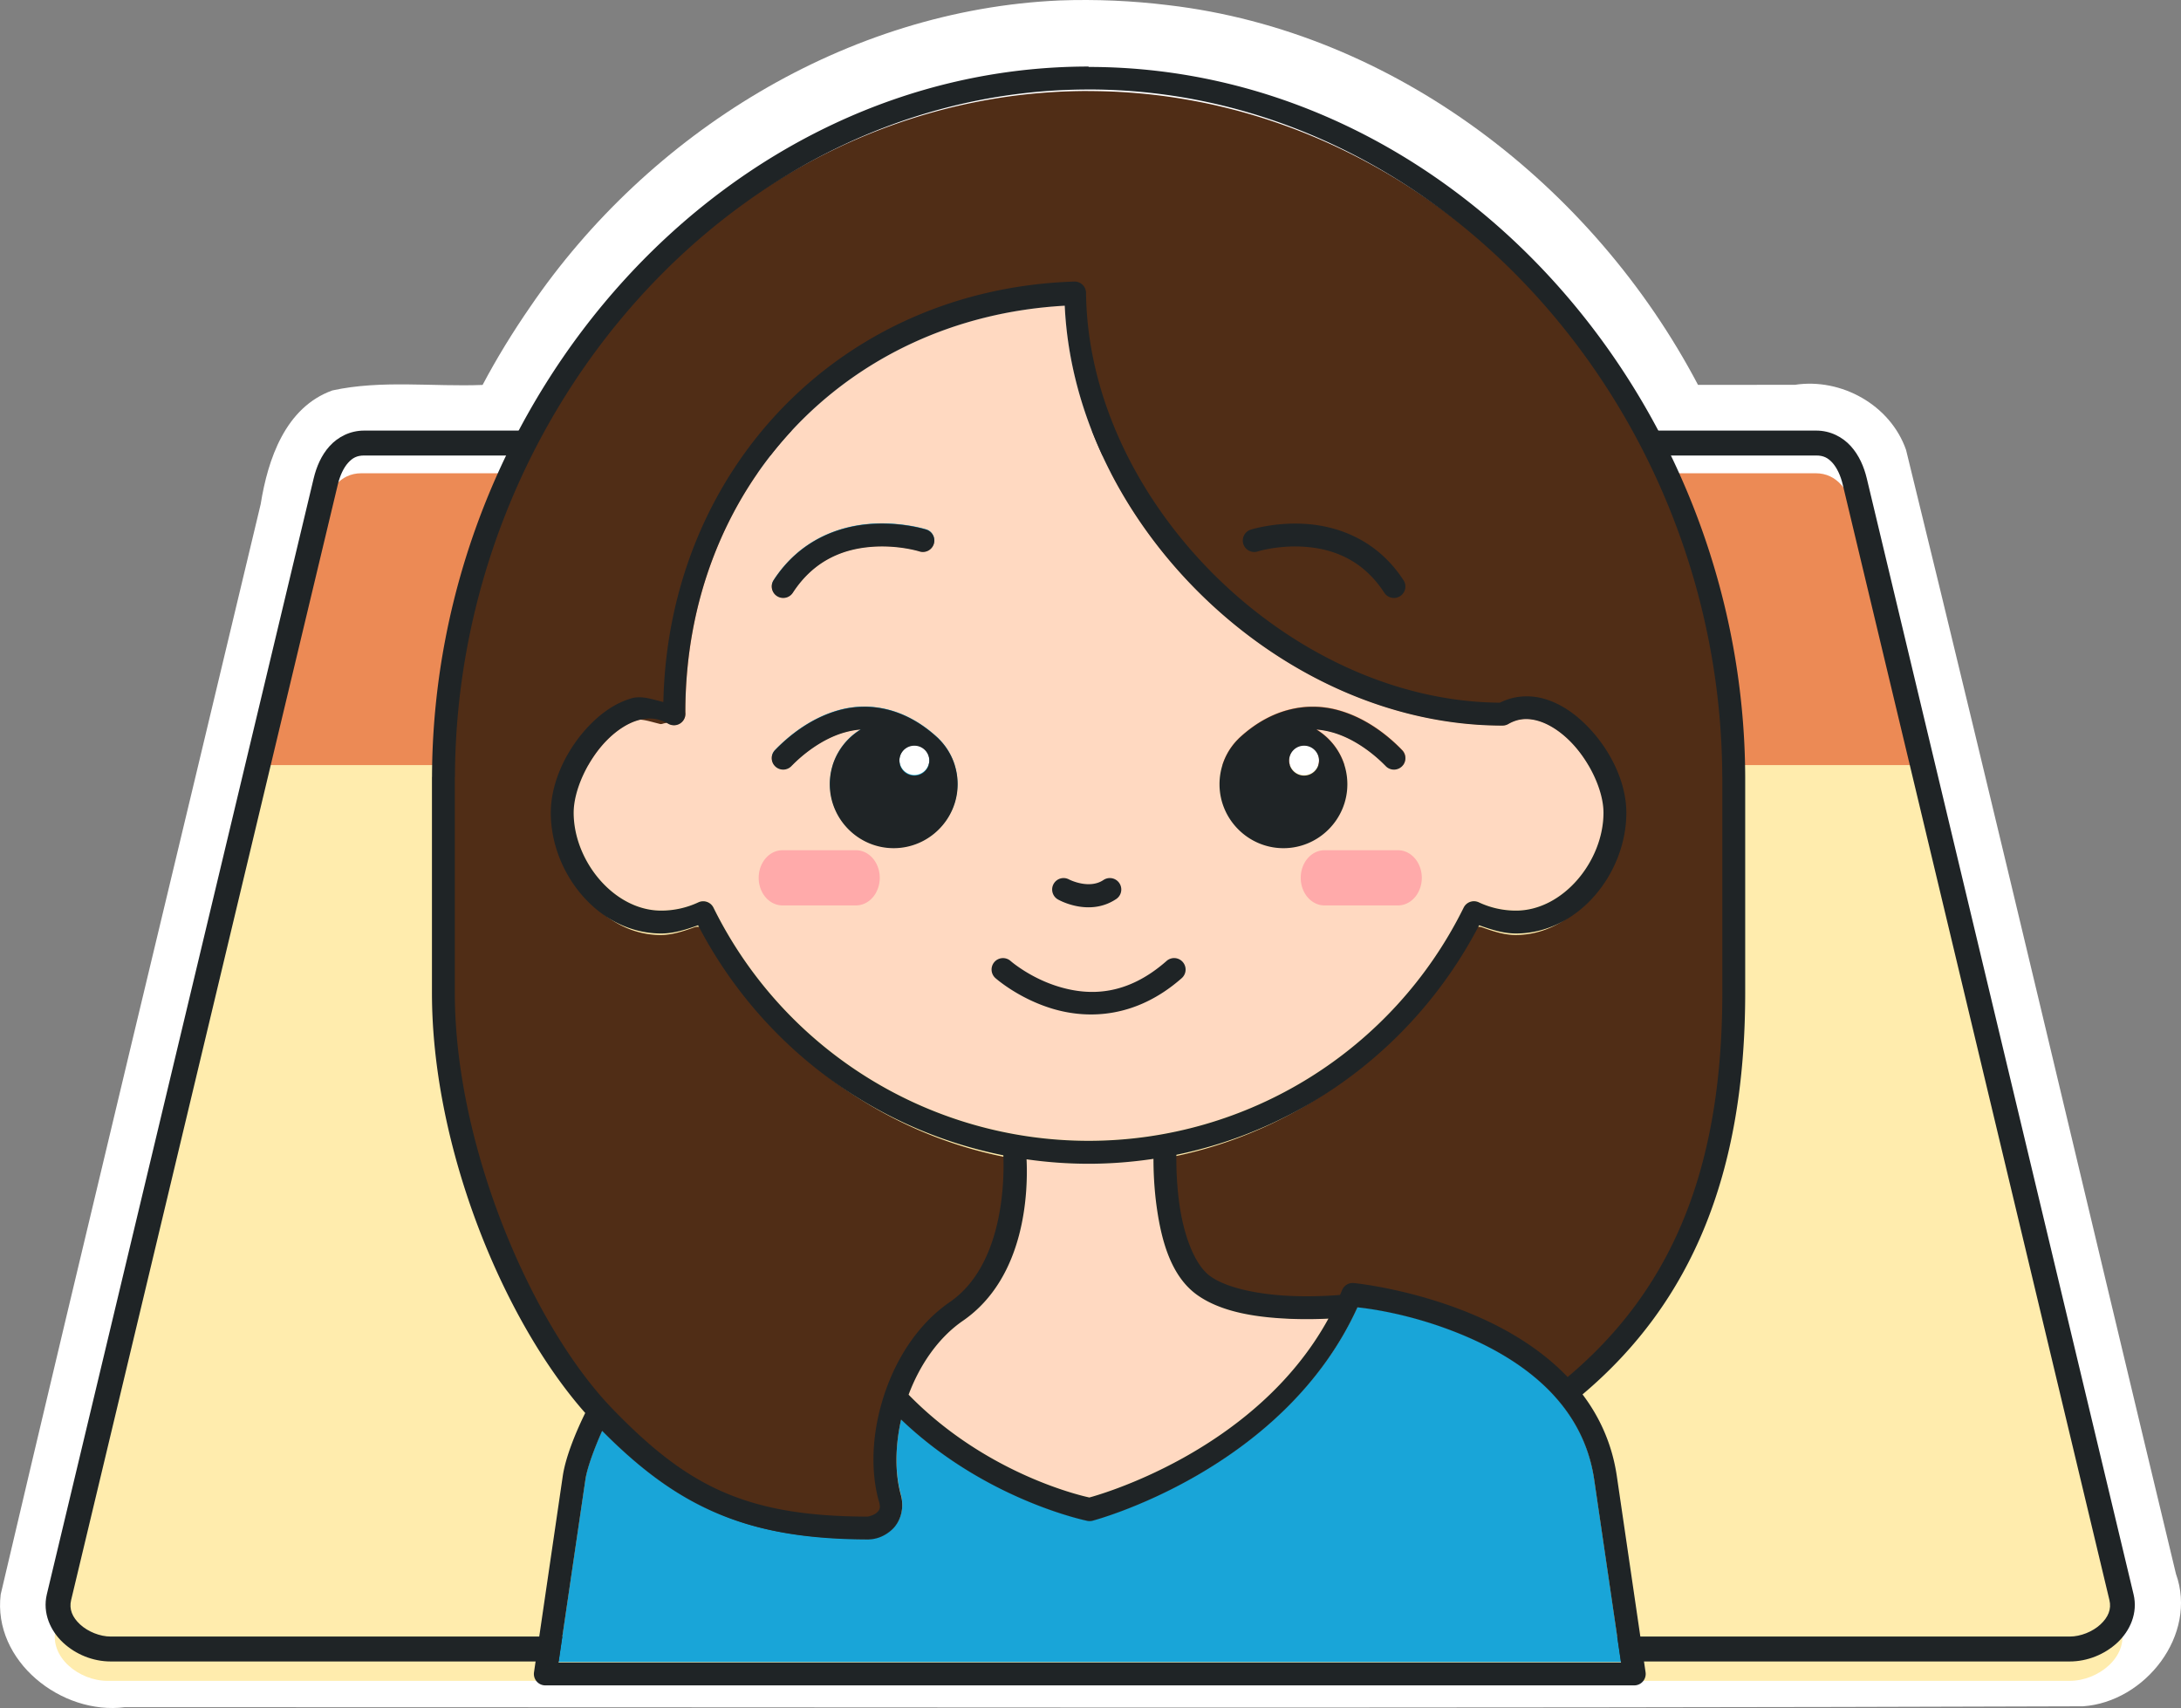
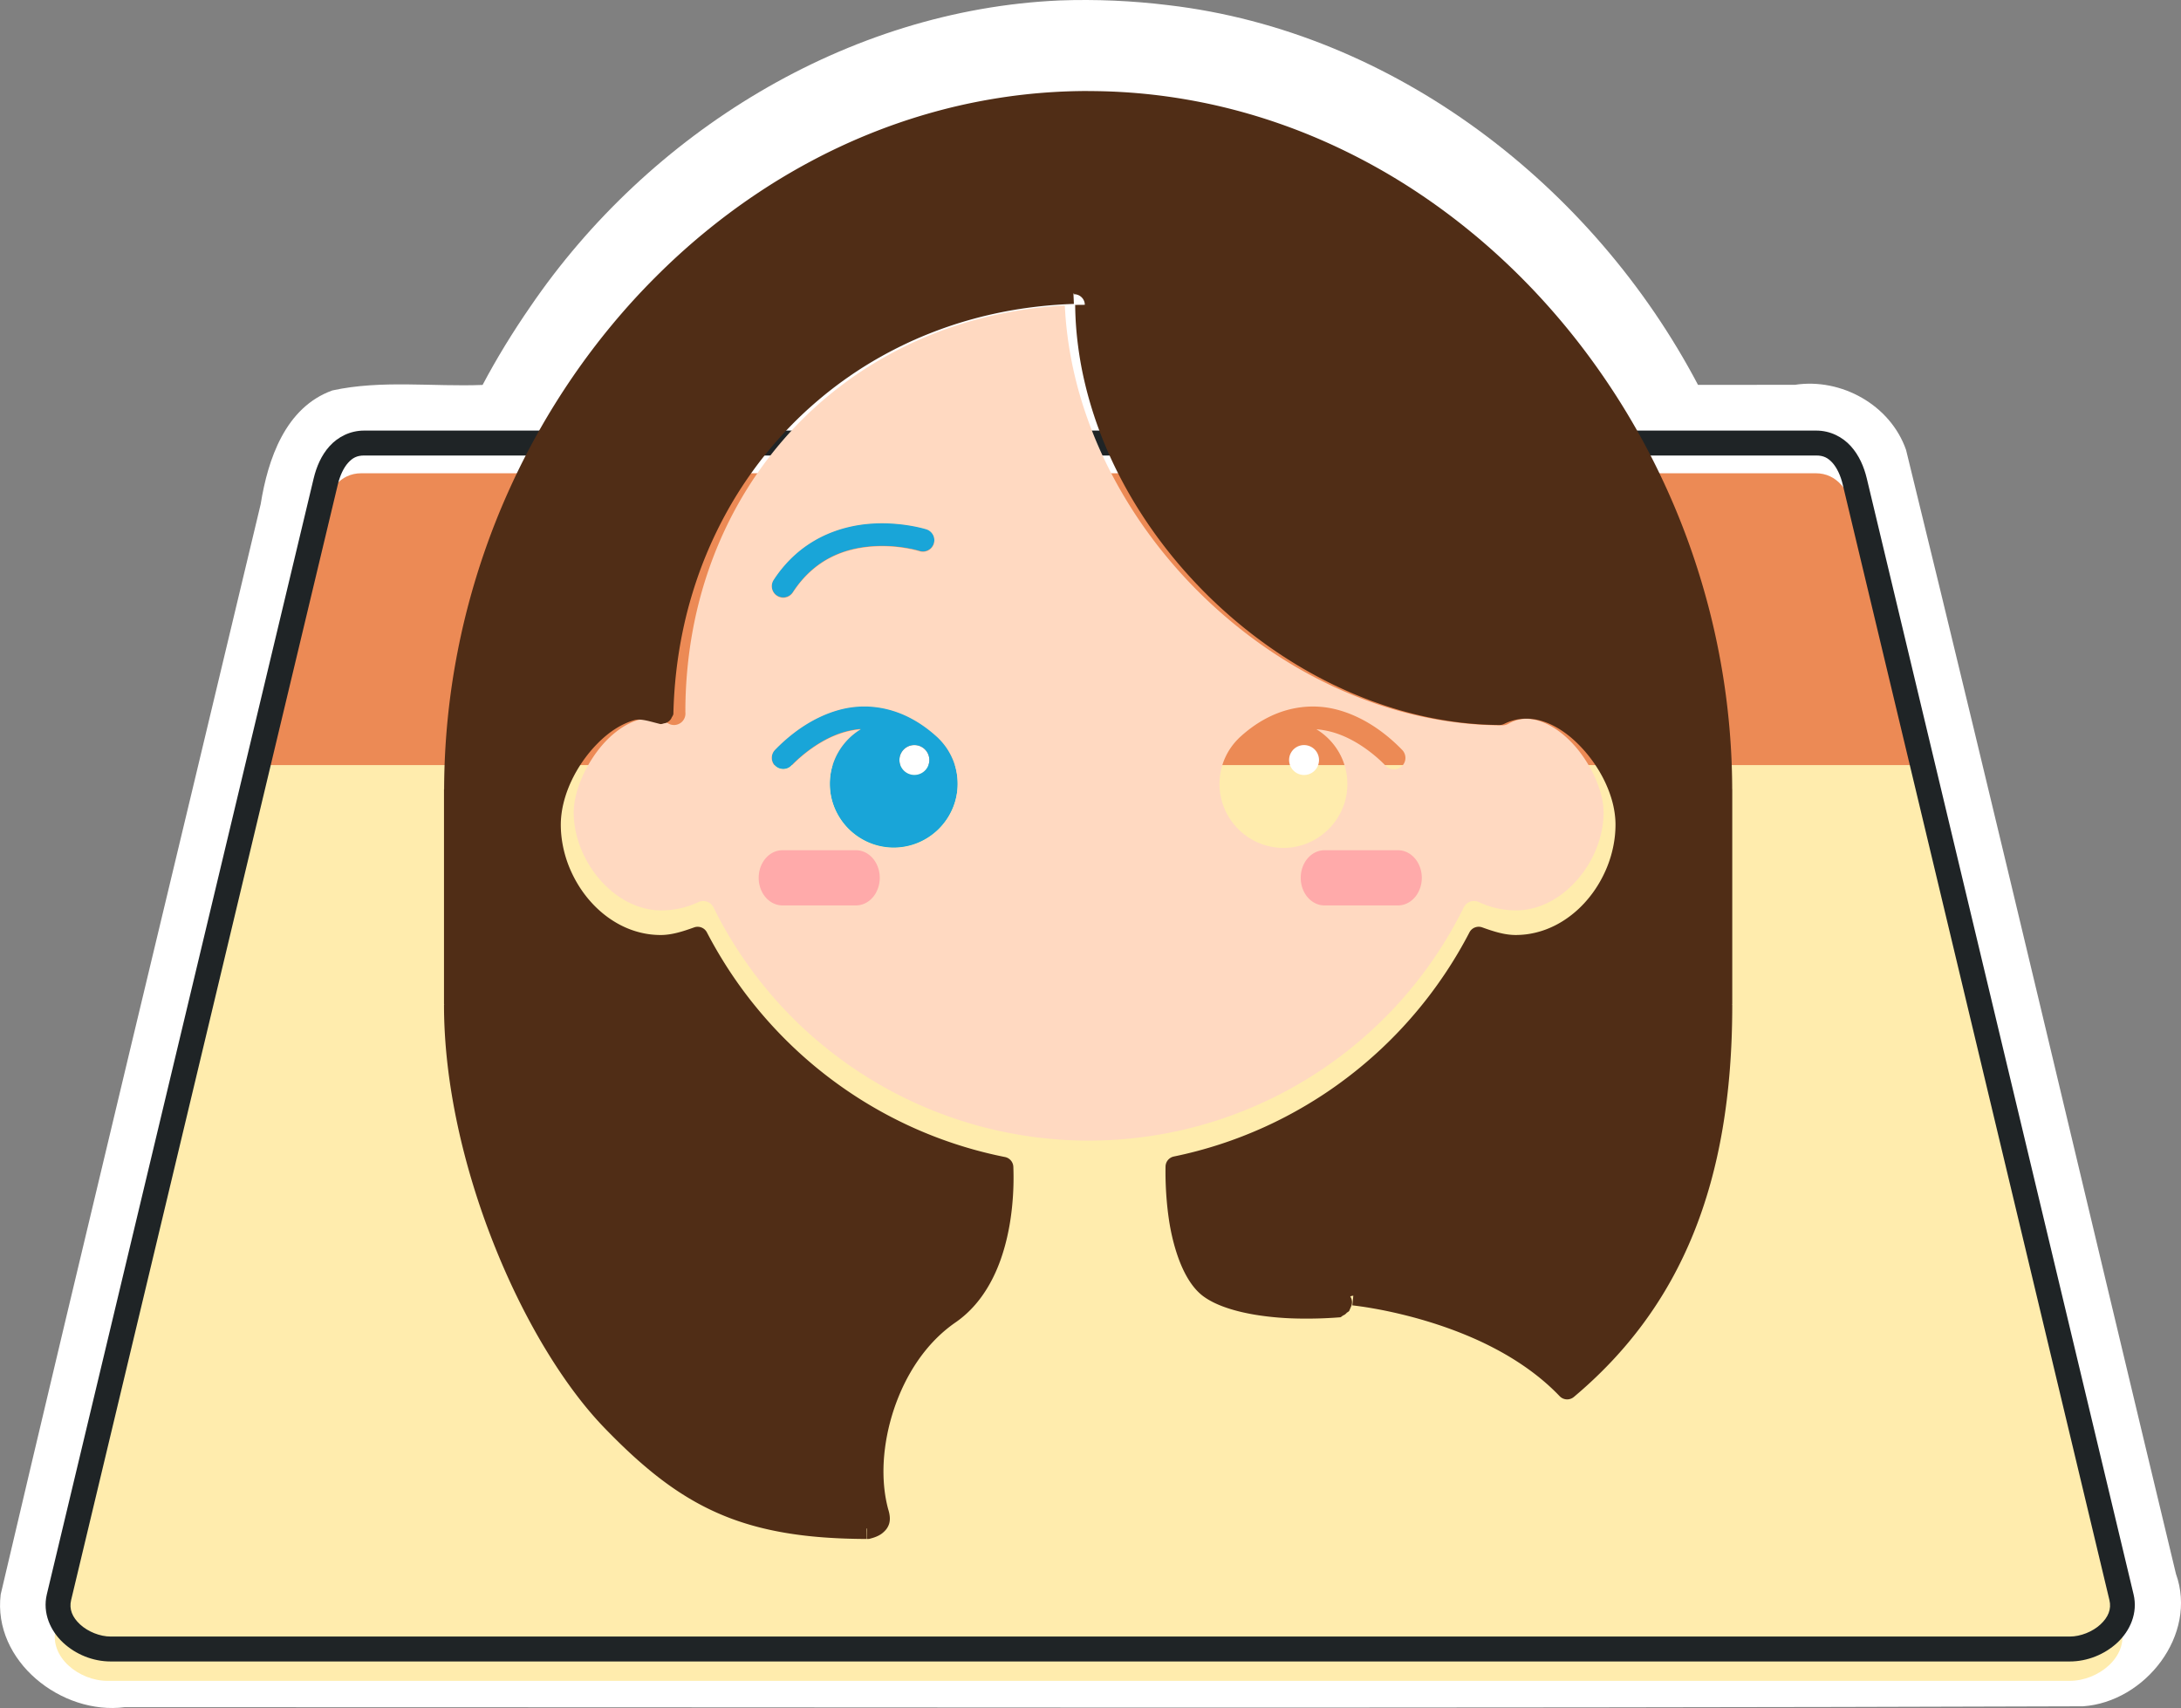
<svg xmlns="http://www.w3.org/2000/svg" xmlns:ns1="http://sodipodi.sourceforge.net/DTD/sodipodi-0.dtd" xmlns:ns2="http://www.inkscape.org/namespaces/inkscape" width="75.717mm" height="59.302mm" version="1.1" viewBox="0 0 75.717 59.302" id="svg46" ns1:docname="profile-avatar.svg" ns2:version="1.1.1 (3bf5ae0d25, 2021-09-20)">
  <rect x="0" y="0" width="75.717" height="59.302" fill="#808080" stroke="none" />
  <defs id="defs50" />
  <ns1:namedview id="namedview48" pagecolor="#ffffff" bordercolor="#666666" borderopacity="1.0" ns2:pageshadow="2" ns2:pageopacity="0.0" ns2:pagecheckerboard="0" ns2:document-units="mm" showgrid="false" ns2:zoom="0.6535514" ns2:cx="-326.67668" ns2:cy="57.378808" ns2:window-width="1920" ns2:window-height="1027" ns2:window-x="1912" ns2:window-y="-8" ns2:window-maximized="1" ns2:current-layer="svg46" />
  <path d="m36.779 0.016c-7.376 0.327-14.258 4.595-18.373 10.639-0.602 0.871-1.157 1.775-1.652 2.71-1.734 0.068-3.511-0.181-5.215 0.191-1.632 0.586-2.24 2.389-2.489 3.949-3.009 12.619-6.061 25.225-9.026 37.854-0.282 2.314 2.114 4.199 4.309 3.914 22.661-0.004 45.324 0.047 67.984-0.03 2.154-0.151 3.987-2.476 3.225-4.598-3.127-13.008-6.186-26.033-9.37-39.024-0.543-1.558-2.246-2.506-3.859-2.26-1.121 5.97e-4 -2.243 0.001-3.364 0.002-3.633-6.908-10.539-12.265-18.392-13.184-1.252-0.154-2.518-0.209-3.778-0.163z" fill="#fff" id="path2" />
  <g transform="translate(-197.83 -149.02)" id="g44">
    <g transform="translate(272.25,-223.86)" stroke-linecap="round" stroke-linejoin="round" stroke-width="3.265" id="g8">
      <path transform="scale(.265)" d="m-29.967 1507.3h-216.5l-27.064 113.22c-0.875 3.662 3.031 6.797 6.797 6.797h257.04c3.765 0 7.672-3.135 6.797-6.797z" fill="#fff0bc" id="path4" style="fill:#ffecad;fill-opacity:1" />
      <path transform="scale(.265)" d="m-233.5 1469.1c-2.792 0-4.39 2.322-5.039 5.037l-7.936 33.199h216.5l-7.936-33.199c-0.649-2.715-2.248-5.037-5.039-5.037z" fill="#ec8a55" id="path6" />
    </g>
    <path d="m210.47 163.97c-0.489 0-0.913 0.224-1.199 0.541-0.286 0.317-0.455 0.715-0.553 1.125l-9.262 38.738c-0.156 0.653 0.128 1.273 0.566 1.68 0.438 0.407 1.034 0.652 1.652 0.652h68.008c0.618 0 1.216-0.246 1.654-0.652 0.438-0.407 0.721-1.027 0.564-1.68l-9.26-38.738c-0.098-0.41-0.269-0.808-0.555-1.125-0.286-0.317-0.71-0.541-1.199-0.541zm0 0.865h50.418c0.249 0 0.405 0.084 0.559 0.254 0.153 0.17 0.282 0.44 0.355 0.748l9.26 38.738c0.076 0.316-0.043 0.596-0.312 0.846-0.27 0.25-0.688 0.42-1.066 0.42h-68.008c-0.378 0-0.795-0.17-1.065-0.42-0.27-0.25-0.388-0.53-0.312-0.846l9.26-38.738c0.074-0.308 0.202-0.578 0.355-0.748 0.153-0.17 0.307-0.254 0.557-0.254z" color="#000000" fill="#1f2426" stroke-linecap="round" stroke-linejoin="round" style="-inkscape-stroke:none" id="path10" />
    <g transform="translate(272.25,-309.69)" id="g42">
-       <path transform="scale(.265)" d="m-102.99 1902.2c-0.305 0.67-0.626 1.326-0.959 1.967-0.333 0.641-0.68 1.266-1.039 1.879-0.359 0.613-0.73 1.212-1.113 1.797-0.383 0.585-0.778 1.155-1.182 1.713-0.404 0.557-0.818 1.102-1.24 1.633-0.423 0.531-0.854 1.046-1.293 1.551s-0.885 0.996-1.338 1.475c-0.453 0.478-0.911 0.943-1.375 1.397-0.464 0.453-0.934 0.894-1.406 1.322s-0.949 0.846-1.428 1.25c-0.958 0.808-1.925 1.569-2.894 2.283-0.969 0.714-1.938 1.381-2.898 2.006-0.96 0.624-1.912 1.205-2.844 1.744s-1.845 1.035-2.728 1.492c-0.884 0.457-1.74 0.875-2.557 1.254s-1.595 0.721-2.324 1.027-1.411 0.576-2.033 0.812c-1.245 0.473-2.258 0.811-2.959 1.031-0.701 0.22-1.09 0.322-1.09 0.322a1.5 1.5 0 0 1-0.672 0.024s-0.208-0.041-0.594-0.135c-0.386-0.093-0.949-0.239-1.66-0.447-0.711-0.208-1.57-0.478-2.545-0.82s-2.067-0.758-3.246-1.256c-0.589-0.249-1.199-0.519-1.828-0.811s-1.276-0.606-1.938-0.943-1.336-0.697-2.022-1.082c-0.685-0.385-1.382-0.795-2.084-1.23s-1.412-0.896-2.123-1.385-1.426-1.005-2.139-1.549-1.424-1.116-2.131-1.719c-0.707-0.602-1.41-1.235-2.103-1.898-0.098 0.433-0.183 0.867-0.258 1.299s-0.139 0.862-0.189 1.291c-0.051 0.429-0.09 0.857-0.117 1.279-0.027 0.423-0.042 0.84-0.045 1.254-3e-3 0.414 6e-3 0.823 0.027 1.225 0.021 0.402 0.052 0.796 0.098 1.184 0.045 0.387 0.102 0.767 0.172 1.137 0.07 0.37 0.152 0.731 0.246 1.08l8e-3 0.037c0.07 0.239 0.121 0.475 0.154 0.709 0.034 0.234 0.05 0.464 0.051 0.69 4.1e-4 0.225-0.015 0.446-0.045 0.66-0.029 0.214-0.073 0.422-0.129 0.623-0.056 0.201-0.125 0.394-0.205 0.578-0.08 0.184-0.171 0.36-0.271 0.525s-0.209 0.319-0.326 0.463-0.242 0.276-0.373 0.395c-0.263 0.239-0.533 0.441-0.807 0.608-0.274 0.167-0.552 0.299-0.83 0.4-0.278 0.102-0.559 0.171-0.836 0.215-0.277 0.044-0.551 0.061-0.82 0.055-1.003 0-1.977-0.023-2.926-0.061-0.949-0.037-1.872-0.092-2.772-0.164-0.899-0.072-1.774-0.162-2.627-0.27s-1.685-0.232-2.496-0.375c-0.811-0.143-1.602-0.303-2.375-0.482-0.773-0.179-1.527-0.376-2.266-0.592-0.738-0.216-1.46-0.45-2.168-0.703s-1.401-0.526-2.082-0.816c-0.681-0.291-1.349-0.599-2.008-0.928-0.658-0.329-1.308-0.679-1.947-1.047-0.639-0.368-1.27-0.755-1.895-1.162-0.624-0.407-1.24-0.832-1.853-1.279-0.613-0.447-1.222-0.915-1.828-1.402-0.606-0.487-1.208-0.995-1.81-1.523s-1.204-1.077-1.807-1.647-1.206-1.16-1.812-1.772c-0.228 0.51-0.465 1.065-0.695 1.633-0.23 0.568-0.454 1.151-0.656 1.721-0.202 0.569-0.384 1.124-0.529 1.637-0.145 0.513-0.254 0.985-0.312 1.385l-3.522 23.969h139.19l-3.514-23.969c-0.09-0.616-0.206-1.215-0.344-1.799s-0.298-1.151-0.48-1.703c-0.182-0.552-0.386-1.088-0.609-1.609-0.224-0.521-0.469-1.028-0.73-1.52-0.262-0.491-0.541-0.967-0.838-1.43-0.297-0.463-0.611-0.911-0.939-1.346-0.329-0.435-0.673-0.856-1.031-1.264s-0.73-0.8-1.113-1.182c-0.384-0.381-0.779-0.75-1.185-1.105s-0.822-0.702-1.248-1.033c-0.426-0.332-0.86-0.651-1.303-0.959-0.442-0.308-0.892-0.605-1.348-0.891-0.456-0.286-0.919-0.56-1.385-0.824-0.466-0.264-0.935-0.517-1.408-0.76-0.946-0.486-1.903-0.933-2.859-1.342-0.906-0.388-1.796-0.737-2.662-1.051-0.866-0.314-1.708-0.592-2.516-0.84s-1.581-0.463-2.312-0.652c-0.731-0.189-1.419-0.35-2.057-0.488-1.276-0.276-2.347-0.457-3.143-0.574s-1.317-0.17-1.492-0.189z" fill="#19a5d8" id="path12" />
-       <path transform="scale(.265)" d="m-129.72 1882.8c-0.697 0.105-1.397 0.197-2.1 0.277-0.703 0.08-1.41 0.147-2.119 0.201-0.709 0.054-1.419 0.095-2.133 0.123s-1.431 0.043-2.15 0.043c-0.686-3e-4 -1.371-0.012-2.053-0.037-0.682-0.025-1.362-0.062-2.039-0.111-0.677-0.049-1.353-0.111-2.025-0.184-0.672-0.073-1.341-0.156-2.008-0.252 0.024 0.504 0.041 1.125 0.037 1.834-4e-3 0.709-0.031 1.508-0.094 2.371-0.062 0.863-0.16 1.79-0.311 2.756-0.075 0.483-0.163 0.975-0.266 1.475-0.103 0.499-0.221 1.005-0.355 1.514-0.134 0.509-0.284 1.023-0.453 1.535-0.169 0.512-0.356 1.024-0.564 1.533s-0.437 1.016-0.688 1.516c-0.251 0.5-0.523 0.994-0.82 1.479-0.297 0.484-0.618 0.96-0.965 1.422-0.347 0.462-0.72 0.912-1.121 1.346-0.401 0.434-0.829 0.851-1.287 1.25-0.458 0.399-0.945 0.779-1.465 1.137-0.401 0.276-0.79 0.572-1.166 0.889-0.376 0.316-0.741 0.653-1.092 1.006-0.351 0.352-0.689 0.721-1.014 1.105-0.325 0.385-0.636 0.786-0.934 1.199s-0.581 0.839-0.852 1.277c-0.27 0.438-0.528 0.889-0.77 1.348-0.242 0.459-0.469 0.927-0.682 1.402-0.213 0.476-0.411 0.959-0.594 1.447 0.647 0.663 1.303 1.296 1.965 1.898s1.33 1.176 2 1.721c0.67 0.545 1.344 1.063 2.016 1.553 0.671 0.49 1.341 0.953 2.006 1.391 0.665 0.438 1.326 0.849 1.978 1.236 0.652 0.388 1.296 0.751 1.928 1.092 0.632 0.34 1.251 0.658 1.855 0.953 0.604 0.295 1.192 0.569 1.762 0.822 1.139 0.506 2.203 0.932 3.16 1.285 0.958 0.353 1.81 0.634 2.529 0.854s1.305 0.377 1.728 0.484c0.423 0.107 0.683 0.163 0.754 0.178 0.067-0.018 0.456-0.122 1.103-0.324 0.648-0.203 1.553-0.504 2.656-0.916 0.552-0.206 1.153-0.44 1.795-0.703 0.642-0.264 1.324-0.557 2.041-0.881 0.717-0.324 1.468-0.679 2.244-1.067 0.776-0.388 1.577-0.807 2.397-1.262 0.819-0.454 1.655-0.943 2.502-1.467 0.847-0.524 1.705-1.084 2.564-1.682 0.859-0.598 1.72-1.232 2.576-1.906 0.856-0.674 1.706-1.387 2.543-2.141 0.418-0.377 0.833-0.763 1.244-1.16 0.411-0.397 0.818-0.805 1.219-1.223 0.401-0.418 0.796-0.846 1.186-1.285 0.389-0.439 0.773-0.889 1.148-1.35 0.376-0.461 0.745-0.933 1.105-1.416s0.712-0.977 1.055-1.482 0.677-1.023 1-1.551 0.637-1.068 0.939-1.619c-0.656 0.032-1.427 0.058-2.279 0.066-0.852 0.01-1.783-3e-4 -2.76-0.041-1.002-0.042-2.053-0.11-3.117-0.225-0.532-0.057-1.067-0.126-1.602-0.209-0.534-0.084-1.067-0.182-1.596-0.297s-1.051-0.249-1.564-0.4-1.018-0.322-1.508-0.516c-0.49-0.194-0.965-0.411-1.422-0.652-0.457-0.241-0.896-0.507-1.312-0.801-0.219-0.155-0.429-0.319-0.631-0.49s-0.393-0.351-0.578-0.539c-0.369-0.375-0.706-0.78-1.014-1.209-0.307-0.429-0.586-0.882-0.838-1.353-0.252-0.471-0.478-0.959-0.682-1.461s-0.384-1.017-0.545-1.537-0.302-1.047-0.428-1.574c-0.125-0.527-0.236-1.056-0.332-1.578-0.096-0.522-0.18-1.039-0.254-1.545-0.101-0.693-0.182-1.368-0.244-2.012-0.062-0.644-0.106-1.256-0.139-1.822-0.065-1.133-0.078-2.083-0.076-2.738z" fill="#ffd9c1" id="path14" />
      <path transform="scale(.265)" d="m-126.92 1856.5a1.5 1.5 0 0 0-1.086 0.377c-0.329 0.289-0.655 0.561-0.98 0.814-0.326 0.253-0.65 0.488-0.973 0.707-0.322 0.219-0.644 0.423-0.963 0.609s-0.634 0.357-0.949 0.514-0.627 0.298-0.938 0.426-0.62 0.241-0.926 0.342c-0.306 0.1-0.609 0.186-0.91 0.262-0.301 0.075-0.599 0.138-0.895 0.189-0.591 0.103-1.171 0.163-1.738 0.184-0.568 0.021-1.123 0-1.664-0.045-0.542-0.048-1.069-0.128-1.582-0.231-0.513-0.102-1.011-0.227-1.492-0.369s-0.942-0.302-1.381-0.473c-0.439-0.171-0.855-0.353-1.246-0.539s-0.759-0.376-1.098-0.565c-0.339-0.188-0.649-0.374-0.93-0.551-0.562-0.354-1.003-0.674-1.305-0.904-0.301-0.23-0.463-0.371-0.463-0.371a1.5 1.5 0 0 0-1.082-0.373 1.5 1.5 0 0 0-1.029 0.498 1.5 1.5 0 0 0-0.377 1.086 1.5 1.5 0 0 0 0.502 1.033s0.188 0.168 0.541 0.441 0.872 0.653 1.533 1.074c0.33 0.21 0.697 0.431 1.096 0.654 0.398 0.224 0.828 0.449 1.289 0.67s0.951 0.437 1.469 0.639c0.517 0.202 1.063 0.391 1.631 0.559 0.568 0.168 1.164 0.314 1.783 0.43 0.619 0.116 1.262 0.201 1.924 0.25s1.342 0.062 2.039 0.029c0.348-0.016 0.701-0.045 1.057-0.084s0.715-0.09 1.076-0.154c0.362-0.064 0.725-0.143 1.092-0.234 0.367-0.091 0.736-0.195 1.107-0.314 0.371-0.12 0.743-0.254 1.117-0.404 0.374-0.15 0.751-0.317 1.127-0.5 0.376-0.183 0.753-0.381 1.131-0.598 0.377-0.217 0.755-0.45 1.133-0.703s0.756-0.524 1.133-0.815c0.377-0.29 0.752-0.601 1.127-0.932a1.5 1.5 0 0 0 0.258-0.295 1.5 1.5 0 0 0 0.172-0.352 1.5 1.5 0 0 0 0.076-0.385 1.5 1.5 0 0 0-0.027-0.393 1.5 1.5 0 0 0-0.127-0.371 1.5 1.5 0 0 0-0.219-0.324 1.5 1.5 0 0 0-1.033-0.51z" fill="#19a5d8" id="path16" />
-       <path transform="scale(.265)" d="m-135.42 1846a1.5 1.5 0 0 0-0.855 0.256c-0.237 0.159-0.486 0.276-0.738 0.361-0.253 0.085-0.509 0.137-0.764 0.164-0.255 0.027-0.509 0.028-0.754 0.012s-0.482-0.05-0.703-0.094c-0.443-0.088-0.826-0.215-1.1-0.32s-0.436-0.19-0.436-0.19a1.5 1.5 0 0 0-1.137-0.133 1.5 1.5 0 0 0-0.9 0.717 1.5 1.5 0 0 0-0.131 1.139 1.5 1.5 0 0 0 0.713 0.898s0.251 0.146 0.686 0.328c0.217 0.091 0.48 0.19 0.779 0.285 0.299 0.095 0.636 0.185 1 0.256 0.364 0.071 0.756 0.123 1.168 0.142 0.412 0.02 0.844 0.01 1.285-0.053 0.221-0.03 0.445-0.07 0.67-0.125 0.225-0.055 0.451-0.124 0.678-0.207 0.227-0.083 0.455-0.182 0.682-0.297 0.227-0.115 0.453-0.246 0.678-0.397a1.5 1.5 0 0 0 0.293-0.26 1.5 1.5 0 0 0 0.217-0.326 1.5 1.5 0 0 0 0.125-0.371 1.5 1.5 0 0 0 0.023-0.391 1.5 1.5 0 0 0-0.078-0.385 1.5 1.5 0 0 0-0.174-0.35 1.5 1.5 0 0 0-0.531-0.482 1.5 1.5 0 0 0-0.695-0.18z" fill="#19a5d8" id="path18" />
+       <path transform="scale(.265)" d="m-135.42 1846a1.5 1.5 0 0 0-0.855 0.256c-0.237 0.159-0.486 0.276-0.738 0.361-0.253 0.085-0.509 0.137-0.764 0.164-0.255 0.027-0.509 0.028-0.754 0.012s-0.482-0.05-0.703-0.094c-0.443-0.088-0.826-0.215-1.1-0.32s-0.436-0.19-0.436-0.19s0.251 0.146 0.686 0.328c0.217 0.091 0.48 0.19 0.779 0.285 0.299 0.095 0.636 0.185 1 0.256 0.364 0.071 0.756 0.123 1.168 0.142 0.412 0.02 0.844 0.01 1.285-0.053 0.221-0.03 0.445-0.07 0.67-0.125 0.225-0.055 0.451-0.124 0.678-0.207 0.227-0.083 0.455-0.182 0.682-0.297 0.227-0.115 0.453-0.246 0.678-0.397a1.5 1.5 0 0 0 0.293-0.26 1.5 1.5 0 0 0 0.217-0.326 1.5 1.5 0 0 0 0.125-0.371 1.5 1.5 0 0 0 0.023-0.391 1.5 1.5 0 0 0-0.078-0.385 1.5 1.5 0 0 0-0.174-0.35 1.5 1.5 0 0 0-0.531-0.482 1.5 1.5 0 0 0-0.695-0.18z" fill="#19a5d8" id="path18" />
      <path transform="scale(.265)" d="m-109.99 1828.6a1.958 1.958 0 0 0-0.98 0.262 1.958 1.958 0 0 0-0.717 0.717 1.958 1.958 0 0 0-0.262 0.981 1.958 1.958 0 0 0 0.264 0.979 1.958 1.958 0 0 0 0.717 0.717 1.958 1.958 0 0 0 0.979 0.262 1.958 1.958 0 0 0 0.979-0.262 1.958 1.958 0 0 0 0.717-0.717 1.958 1.958 0 0 0 0.262-0.979 1.958 1.958 0 0 0-0.049-0.436 1.958 1.958 0 0 0-0.145-0.414 1.958 1.958 0 0 0-0.232-0.371 1.958 1.958 0 0 0-0.311-0.311 1.958 1.958 0 0 0-0.371-0.232 1.958 1.958 0 0 0-0.414-0.146 1.958 1.958 0 0 0-0.436-0.049z" fill="#fff" id="path20" />
      <path transform="scale(.265)" d="m-161.04 1828.6a1.958 1.958 0 0 0-0.98 0.262 1.958 1.958 0 0 0-0.717 0.717 1.958 1.958 0 0 0-0.262 0.981 1.958 1.958 0 0 0 0.264 0.979 1.958 1.958 0 0 0 0.717 0.717 1.958 1.958 0 0 0 0.979 0.262 1.958 1.958 0 0 0 0.979-0.262 1.958 1.958 0 0 0 0.717-0.717 1.958 1.958 0 0 0 0.262-0.979 1.958 1.958 0 0 0-0.049-0.436 1.958 1.958 0 0 0-0.145-0.414 1.958 1.958 0 0 0-0.232-0.371 1.958 1.958 0 0 0-0.311-0.311 1.958 1.958 0 0 0-0.371-0.232 1.958 1.958 0 0 0-0.414-0.146 1.958 1.958 0 0 0-0.436-0.049z" fill="#fff" id="path22" />
      <g fill="#19a5d8" id="g30">
        <path transform="scale(.265)" d="m-167.72 1823.5c-0.559 0.01-1.109 0.049-1.645 0.127-0.536 0.077-1.057 0.189-1.562 0.328-0.476 0.131-0.938 0.284-1.385 0.455-0.447 0.171-0.88 0.362-1.297 0.565-0.417 0.203-0.818 0.418-1.203 0.644-0.386 0.226-0.757 0.462-1.109 0.703-0.353 0.241-0.687 0.487-1.006 0.734s-0.619 0.495-0.902 0.74c-0.566 0.49-1.06 0.967-1.475 1.398-0.143 0.149-0.251 0.32-0.32 0.502-0.07 0.182-0.101 0.375-0.098 0.566 4e-3 0.192 0.043 0.382 0.119 0.561 0.076 0.179 0.189 0.347 0.338 0.49 0.15 0.144 0.321 0.251 0.504 0.32 0.182 0.07 0.376 0.102 0.568 0.098 0.192 0 0.383-0.044 0.562-0.121 0.179-0.077 0.347-0.192 0.49-0.342 0.353-0.367 0.78-0.775 1.27-1.193 0.489-0.418 1.042-0.847 1.643-1.256 0.301-0.205 0.614-0.405 0.938-0.596s0.658-0.372 1.002-0.541c0.344-0.169 0.698-0.327 1.059-0.467 0.361-0.14 0.729-0.264 1.103-0.367 0.335-0.092 0.674-0.17 1.018-0.232 0.343-0.062 0.69-0.109 1.043-0.135-0.303 0.184-0.594 0.386-0.871 0.606-0.277 0.219-0.538 0.455-0.785 0.707s-0.479 0.52-0.693 0.801-0.41 0.576-0.588 0.883c-0.178 0.307-0.337 0.627-0.475 0.957-0.138 0.33-0.254 0.67-0.35 1.02-0.095 0.349-0.169 0.708-0.219 1.074-0.049 0.366-0.074 0.738-0.074 1.117 0 0.288 0.014 0.573 0.043 0.854 0.029 0.281 0.071 0.558 0.127 0.83 0.056 0.272 0.125 0.539 0.207 0.801 0.082 0.262 0.177 0.519 0.283 0.77 0.106 0.25 0.224 0.493 0.354 0.73 0.129 0.237 0.269 0.469 0.42 0.691 0.151 0.223 0.312 0.439 0.482 0.646 0.171 0.207 0.351 0.406 0.541 0.596 0.19 0.19 0.389 0.37 0.596 0.541 0.207 0.171 0.422 0.333 0.645 0.484s0.454 0.29 0.691 0.42c0.237 0.129 0.48 0.247 0.73 0.354 0.25 0.106 0.506 0.201 0.768 0.283s0.531 0.151 0.803 0.207c0.272 0.056 0.547 0.1 0.828 0.129 0.281 0.029 0.566 0.043 0.854 0.043 0.288 0 0.573-0.014 0.854-0.043s0.558-0.073 0.83-0.129c0.272-0.056 0.539-0.125 0.801-0.207 0.262-0.082 0.519-0.177 0.77-0.283 0.25-0.106 0.493-0.224 0.73-0.354 0.237-0.129 0.468-0.269 0.691-0.42s0.439-0.313 0.646-0.484c0.207-0.171 0.406-0.351 0.596-0.541 0.19-0.19 0.37-0.389 0.541-0.596 0.171-0.207 0.333-0.423 0.484-0.646 0.151-0.223 0.291-0.454 0.42-0.691s0.247-0.48 0.354-0.73c0.106-0.25 0.201-0.508 0.283-0.77 0.082-0.262 0.151-0.529 0.207-0.801 0.056-0.272 0.1-0.549 0.129-0.83 0.029-0.281 0.043-0.566 0.043-0.854 0-0.266-0.013-0.531-0.037-0.791-0.025-0.26-0.061-0.516-0.109-0.769-0.048-0.253-0.106-0.501-0.176-0.746-0.07-0.245-0.151-0.486-0.242-0.721-0.091-0.235-0.193-0.463-0.305-0.688s-0.233-0.444-0.363-0.656c-0.13-0.212-0.27-0.418-0.418-0.617-0.148-0.199-0.304-0.391-0.469-0.576-0.105-0.117-0.213-0.231-0.324-0.342l-0.016-0.016c-0.034-0.041-0.072-0.079-0.111-0.115-0.277-0.258-0.555-0.502-0.834-0.732-0.279-0.231-0.561-0.448-0.842-0.652s-0.562-0.395-0.844-0.574c-0.282-0.179-0.565-0.344-0.848-0.498-0.565-0.309-1.128-0.57-1.689-0.787s-1.122-0.389-1.676-0.521c-0.519-0.124-1.034-0.213-1.543-0.27-0.508-0.057-1.01-0.082-1.504-0.076zm6.68 5.098a1.958 1.958 0 0 1 0.436 0.049 1.958 1.958 0 0 1 0.414 0.146 1.958 1.958 0 0 1 0.371 0.232 1.958 1.958 0 0 1 0.311 0.311 1.958 1.958 0 0 1 0.232 0.371 1.958 1.958 0 0 1 0.145 0.414 1.958 1.958 0 0 1 0.049 0.436 1.958 1.958 0 0 1-0.262 0.979 1.958 1.958 0 0 1-0.717 0.717 1.958 1.958 0 0 1-0.979 0.262 1.958 1.958 0 0 1-0.979-0.262 1.958 1.958 0 0 1-0.717-0.717 1.958 1.958 0 0 1-0.264-0.979 1.958 1.958 0 0 1 0.262-0.981 1.958 1.958 0 0 1 0.717-0.717 1.958 1.958 0 0 1 0.98-0.262z" id="path24" />
        <path transform="scale(.265)" d="m-111.13 1799.5c-0.419-4e-4 -0.826 0.012-1.215 0.033-0.389 0.022-0.761 0.053-1.113 0.09-0.704 0.074-1.328 0.172-1.848 0.272-0.52 0.099-0.936 0.199-1.221 0.273-0.285 0.075-0.439 0.125-0.439 0.125a1.5 1.5 0 0 0-0.881 0.742 1.5 1.5 0 0 0-0.094 1.149 1.5 1.5 0 0 0 0.744 0.875 1.5 1.5 0 0 0 1.147 0.092s0.17-0.054 0.479-0.131c0.309-0.077 0.758-0.176 1.315-0.268 0.556-0.092 1.22-0.176 1.963-0.221 0.371-0.022 0.762-0.034 1.168-0.033 0.406 9e-4 0.828 0.015 1.262 0.047s0.875 0.08 1.322 0.148c0.447 0.068 0.901 0.156 1.355 0.27 0.455 0.113 0.91 0.251 1.365 0.418 0.456 0.167 0.911 0.363 1.361 0.592 0.45 0.229 0.896 0.488 1.334 0.787 0.438 0.299 0.869 0.636 1.289 1.014 0.42 0.377 0.829 0.795 1.225 1.26 0.395 0.465 0.776 0.975 1.141 1.535a1.5 1.5 0 0 0 0.947 0.646 1.5 1.5 0 0 0 1.127-0.211 1.5 1.5 0 0 0 0.299-0.254 1.5 1.5 0 0 0 0.221-0.322 1.5 1.5 0 0 0 0.131-0.369 1.5 1.5 0 0 0 0.031-0.391 1.5 1.5 0 0 0-0.07-0.385 1.5 1.5 0 0 0-0.168-0.353c-0.217-0.334-0.44-0.655-0.67-0.961-0.23-0.306-0.465-0.597-0.705-0.877-0.24-0.28-0.486-0.547-0.736-0.801s-0.505-0.495-0.764-0.725-0.522-0.448-0.787-0.654c-0.265-0.206-0.534-0.4-0.805-0.584-0.542-0.368-1.093-0.692-1.65-0.977-0.557-0.284-1.119-0.53-1.68-0.74-0.561-0.21-1.121-0.385-1.676-0.529-0.555-0.144-1.105-0.257-1.643-0.344-0.538-0.086-1.064-0.146-1.574-0.183-0.51-0.038-1.007-0.054-1.486-0.055z" id="path26" />
        <path transform="scale(.265)" d="m-165.3 1799.5c-0.479 3e-4 -0.976 0.017-1.486 0.055-0.51 0.037-1.036 0.097-1.574 0.183-0.538 0.087-1.087 0.2-1.643 0.344-0.555 0.144-1.116 0.319-1.678 0.529-0.562 0.21-1.124 0.456-1.682 0.74-0.557 0.285-1.11 0.609-1.652 0.977-0.271 0.184-0.541 0.378-0.807 0.584-0.266 0.206-0.527 0.425-0.785 0.654-0.259 0.23-0.513 0.47-0.764 0.725-0.25 0.254-0.496 0.521-0.736 0.801-0.241 0.28-0.477 0.571-0.707 0.877-0.23 0.306-0.453 0.627-0.67 0.961a1.5 1.5 0 0 0-0.207 1.129 1.5 1.5 0 0 0 0.65 0.945 1.5 1.5 0 0 0 1.127 0.211 1.5 1.5 0 0 0 0.947-0.646c0.364-0.56 0.745-1.071 1.141-1.535 0.395-0.465 0.805-0.882 1.225-1.26s0.851-0.715 1.289-1.014 0.884-0.559 1.334-0.787c0.45-0.228 0.906-0.425 1.361-0.592 0.455-0.167 0.911-0.305 1.365-0.418 0.455-0.113 0.908-0.201 1.355-0.27 0.447-0.068 0.889-0.117 1.322-0.148 0.433-0.032 0.855-0.046 1.262-0.047 0.406-9e-4 0.797 0.011 1.168 0.033 0.743 0.045 1.408 0.129 1.965 0.221 0.557 0.092 1.005 0.191 1.315 0.268 0.309 0.077 0.479 0.131 0.479 0.131a1.5 1.5 0 0 0 1.145-0.092 1.5 1.5 0 0 0 0.744-0.875 1.5 1.5 0 0 0 0.07-0.387 1.5 1.5 0 0 0-0.031-0.391 1.5 1.5 0 0 0-0.133-0.371 1.5 1.5 0 0 0-0.225-0.322 1.5 1.5 0 0 0-0.301-0.254 1.5 1.5 0 0 0-0.355-0.166s-0.155-0.05-0.439-0.125-0.698-0.174-1.217-0.273c-0.519-0.099-1.142-0.197-1.846-0.272-0.352-0.037-0.725-0.068-1.113-0.09s-0.794-0.034-1.213-0.033z" id="path28" />
      </g>
      <path transform="scale(.265)" d="m-141.34 1771c-0.903 0.05-1.797 0.122-2.684 0.213-0.887 0.091-1.765 0.2-2.635 0.33-0.87 0.13-1.732 0.281-2.584 0.449-0.852 0.169-1.694 0.354-2.527 0.56-0.833 0.206-1.657 0.431-2.471 0.674-0.814 0.243-1.618 0.504-2.412 0.783-0.794 0.279-1.578 0.577-2.352 0.891s-1.536 0.644-2.287 0.992c-0.751 0.348-1.492 0.714-2.221 1.096-0.729 0.381-1.446 0.779-2.152 1.193-0.706 0.414-1.4 0.844-2.082 1.289s-1.353 0.906-2.01 1.383c-0.657 0.476-1.302 0.968-1.934 1.475s-1.25 1.027-1.855 1.562c-0.606 0.535-1.199 1.085-1.777 1.649-0.578 0.564-1.143 1.141-1.693 1.732s-1.087 1.195-1.609 1.812c-0.522 0.617-1.031 1.248-1.523 1.891s-0.969 1.299-1.432 1.967-0.91 1.347-1.342 2.039c-0.432 0.692-0.848 1.395-1.248 2.109-0.4 0.715-0.785 1.441-1.152 2.178s-0.718 1.486-1.053 2.244c-0.334 0.758-0.653 1.528-0.953 2.307-0.3 0.779-0.584 1.567-0.85 2.365s-0.514 1.607-0.744 2.424c-0.23 0.817-0.443 1.643-0.637 2.478-0.194 0.835-0.369 1.679-0.525 2.531-0.157 0.852-0.295 1.714-0.414 2.582s-0.218 1.745-0.299 2.629c-0.08 0.884-0.143 1.776-0.184 2.674-0.041 0.898-0.062 1.803-0.062 2.715v0.016c4e-3 0.057 5e-3 0.107 8e-3 0.168a1.5 1.5 0 0 1-0.105 0.629 1.5 1.5 0 0 1-0.355 0.527 1.5 1.5 0 0 1-0.545 0.332 1.5 1.5 0 0 1-0.631 0.076 1.5 1.5 0 0 1-0.607-0.191c-0.333-0.193-0.663-0.342-0.99-0.451-0.328-0.109-0.654-0.18-0.98-0.213-0.327-0.033-0.655-0.03-0.986 0.01-0.331 0.036-0.665 0.104-1.006 0.201-0.341 0.097-0.684 0.229-1.029 0.391s-0.692 0.352-1.035 0.572-0.682 0.469-1.016 0.742-0.662 0.572-0.98 0.893c-0.318 0.321-0.624 0.665-0.918 1.025-0.293 0.361-0.573 0.738-0.838 1.129-0.264 0.391-0.515 0.794-0.746 1.205s-0.443 0.83-0.637 1.252-0.368 0.847-0.52 1.27c-0.152 0.423-0.281 0.843-0.387 1.258-0.105 0.415-0.187 0.824-0.242 1.221s-0.084 0.781-0.084 1.15c3e-5 0.397 0.02 0.793 0.061 1.19 0.04 0.396 0.101 0.791 0.18 1.184 0.079 0.392 0.176 0.783 0.291 1.168 0.115 0.385 0.246 0.766 0.395 1.141 0.148 0.375 0.314 0.746 0.494 1.107 0.18 0.361 0.374 0.714 0.584 1.059 0.21 0.345 0.433 0.681 0.67 1.006 0.237 0.325 0.488 0.64 0.75 0.941 0.262 0.302 0.535 0.59 0.82 0.865s0.581 0.537 0.887 0.783c0.306 0.246 0.623 0.475 0.947 0.688s0.657 0.409 0.998 0.586c0.341 0.177 0.69 0.333 1.045 0.471 0.355 0.137 0.717 0.255 1.084 0.35 0.367 0.095 0.74 0.168 1.117 0.217 0.377 0.049 0.758 0.074 1.143 0.074 0.421 2e-4 0.841-0.023 1.258-0.068 0.416-0.046 0.83-0.114 1.238-0.205 0.408-0.091 0.81-0.205 1.207-0.34 0.397-0.135 0.787-0.292 1.168-0.471a1.5 1.5 0 0 1 1.131-0.057 1.5 1.5 0 0 1 0.848 0.75c0.289 0.585 0.587 1.163 0.895 1.734 0.308 0.571 0.623 1.134 0.949 1.691 0.326 0.557 0.662 1.107 1.006 1.65s0.697 1.079 1.059 1.607c0.361 0.528 0.731 1.049 1.109 1.562s0.763 1.021 1.158 1.52c0.395 0.499 0.798 0.989 1.209 1.473 0.411 0.483 0.83 0.958 1.256 1.426 0.426 0.468 0.86 0.927 1.301 1.379s0.89 0.897 1.346 1.332 0.919 0.861 1.389 1.279c0.47 0.419 0.948 0.831 1.432 1.232 0.483 0.402 0.972 0.795 1.469 1.18 0.496 0.385 0.999 0.76 1.508 1.127 0.509 0.367 1.026 0.725 1.547 1.074s1.047 0.69 1.58 1.022 1.071 0.652 1.615 0.965c0.544 0.313 1.092 0.616 1.647 0.91 0.554 0.294 1.115 0.58 1.68 0.856 0.565 0.275 1.135 0.539 1.709 0.795s1.153 0.502 1.736 0.738c0.583 0.236 1.172 0.462 1.764 0.678s1.187 0.423 1.787 0.619c0.6 0.196 1.205 0.381 1.812 0.557s1.221 0.342 1.836 0.496c0.615 0.154 1.234 0.298 1.855 0.432 0.622 0.133 1.247 0.255 1.875 0.367s1.259 0.214 1.893 0.305c0.634 0.09 1.271 0.168 1.91 0.236 0.639 0.068 1.28 0.126 1.924 0.172 0.644 0.046 1.289 0.08 1.938 0.103 0.648 0.023 1.299 0.035 1.951 0.035 0.652-3e-4 1.303-0.012 1.951-0.035s1.294-0.058 1.938-0.103c0.644-0.046 1.287-0.104 1.926-0.172 0.639-0.068 1.274-0.148 1.908-0.238 0.634-0.09 1.266-0.191 1.895-0.303 0.628-0.112 1.253-0.234 1.875-0.367 0.622-0.134 1.24-0.279 1.855-0.434 0.615-0.155 1.226-0.319 1.834-0.494 0.608-0.175 1.212-0.363 1.812-0.559s1.197-0.401 1.789-0.617c0.592-0.216 1.18-0.444 1.764-0.68 0.583-0.236 1.162-0.482 1.736-0.738 0.574-0.256 1.143-0.52 1.707-0.795 0.565-0.275 1.125-0.561 1.68-0.856 0.554-0.294 1.103-0.597 1.647-0.91 0.544-0.313 1.083-0.635 1.615-0.967 0.533-0.331 1.059-0.67 1.58-1.02 0.521-0.349 1.036-0.709 1.545-1.076 0.509-0.367 1.013-0.742 1.51-1.127s0.985-0.778 1.469-1.18c0.483-0.402 0.96-0.814 1.43-1.232 0.47-0.419 0.933-0.846 1.389-1.281 0.456-0.435 0.904-0.878 1.346-1.33s0.875-0.911 1.301-1.379 0.845-0.944 1.256-1.428c0.411-0.483 0.814-0.974 1.209-1.473 0.395-0.499 0.782-1.006 1.16-1.52 0.378-0.514 0.748-1.034 1.109-1.562 0.361-0.529 0.713-1.066 1.057-1.609 0.344-0.543 0.68-1.093 1.006-1.65 0.326-0.557 0.642-1.12 0.949-1.691 0.307-0.571 0.606-1.15 0.895-1.734a1.5 1.5 0 0 1 0.854-0.748 1.5 1.5 0 0 1 1.133 0.062c0.381 0.179 0.77 0.336 1.166 0.471 0.396 0.135 0.798 0.249 1.205 0.34 0.408 0.091 0.821 0.159 1.236 0.205 0.416 0.046 0.835 0.068 1.256 0.068 0.385 1e-4 0.765-0.025 1.143-0.074 0.377-0.049 0.75-0.122 1.117-0.217 0.367-0.095 0.729-0.212 1.084-0.35 0.355-0.137 0.704-0.294 1.045-0.471s0.674-0.373 0.998-0.586 0.641-0.442 0.947-0.688c0.306-0.246 0.602-0.508 0.887-0.783 0.285-0.275 0.558-0.564 0.82-0.865s0.513-0.617 0.75-0.941c0.237-0.325 0.46-0.661 0.67-1.006 0.21-0.345 0.406-0.697 0.586-1.059 0.18-0.362 0.344-0.732 0.492-1.107 0.148-0.375 0.28-0.755 0.395-1.141 0.115-0.385 0.212-0.776 0.291-1.168 0.079-0.392 0.139-0.787 0.18-1.184 0.04-0.396 0.061-0.793 0.061-1.19 5e-6 -0.367-0.03-0.75-0.086-1.145s-0.138-0.799-0.246-1.211c-0.108-0.412-0.241-0.83-0.396-1.25-0.155-0.42-0.332-0.841-0.529-1.26s-0.416-0.834-0.652-1.242-0.49-0.807-0.76-1.195c-0.27-0.388-0.554-0.765-0.854-1.123s-0.612-0.698-0.936-1.018-0.658-0.617-0.998-0.889-0.685-0.519-1.033-0.738c-0.348-0.219-0.7-0.411-1.049-0.572-0.349-0.162-0.697-0.292-1.039-0.391-0.343-0.098-0.676-0.168-1.006-0.205-0.329-0.037-0.655-0.041-0.977-0.01s-0.639 0.098-0.957 0.203c-0.318 0.105-0.637 0.247-0.957 0.432a1.5 1.5 0 0 1-0.754 0.199c-0.904 6e-4 -1.807-0.024-2.707-0.074s-1.797-0.125-2.691-0.225c-0.894-0.099-1.785-0.222-2.672-0.369-0.887-0.147-1.77-0.317-2.648-0.51-0.878-0.193-1.751-0.409-2.619-0.646-0.868-0.238-1.732-0.498-2.588-0.779-0.856-0.281-1.706-0.585-2.549-0.908-0.843-0.323-1.679-0.666-2.508-1.029-0.829-0.363-1.65-0.748-2.463-1.15-0.813-0.403-1.617-0.824-2.412-1.264s-1.581-0.899-2.357-1.375-1.541-0.97-2.297-1.48c-0.756-0.511-1.502-1.04-2.236-1.584-0.734-0.544-1.455-1.104-2.166-1.68-0.711-0.576-1.41-1.167-2.096-1.773s-1.36-1.226-2.019-1.861c-0.66-0.635-1.306-1.283-1.938-1.945-0.632-0.662-1.249-1.339-1.852-2.027-0.603-0.688-1.192-1.389-1.764-2.102-0.572-0.713-1.128-1.438-1.668-2.174-0.54-0.736-1.064-1.481-1.57-2.238-0.507-0.757-0.995-1.525-1.467-2.303-0.472-0.777-0.926-1.565-1.361-2.361-0.435-0.796-0.851-1.601-1.248-2.414-0.397-0.813-0.777-1.636-1.135-2.465s-0.695-1.666-1.012-2.51c-0.317-0.844-0.614-1.694-0.889-2.551s-0.529-1.718-0.76-2.586c-0.231-0.868-0.439-1.741-0.625-2.619-0.186-0.878-0.349-1.76-0.488-2.647-0.139-0.886-0.255-1.776-0.346-2.67-0.091-0.893-0.158-1.79-0.199-2.689zm-23.959 28.543c0.419-4e-4 0.824 0.012 1.213 0.033 0.389 0.022 0.761 0.053 1.113 0.09 0.704 0.074 1.327 0.172 1.846 0.272 0.519 0.099 0.932 0.199 1.217 0.273 0.284 0.075 0.439 0.125 0.439 0.125a1.5 1.5 0 0 1 0.355 0.166 1.5 1.5 0 0 1 0.301 0.254 1.5 1.5 0 0 1 0.225 0.322 1.5 1.5 0 0 1 0.133 0.371 1.5 1.5 0 0 1 0.031 0.391 1.5 1.5 0 0 1-0.07 0.387 1.5 1.5 0 0 1-0.744 0.875 1.5 1.5 0 0 1-1.145 0.092s-0.169-0.054-0.479-0.131c-0.309-0.077-0.758-0.176-1.315-0.268-0.557-0.092-1.222-0.176-1.965-0.221-0.371-0.022-0.762-0.034-1.168-0.033-0.406 9e-4 -0.828 0.015-1.262 0.047s-0.875 0.08-1.322 0.148c-0.447 0.068-0.901 0.156-1.355 0.27-0.455 0.113-0.91 0.251-1.365 0.418-0.455 0.167-0.911 0.363-1.361 0.592-0.45 0.229-0.896 0.488-1.334 0.787s-0.869 0.636-1.289 1.014c-0.42 0.377-0.829 0.795-1.225 1.26-0.395 0.465-0.776 0.975-1.141 1.535a1.5 1.5 0 0 1-0.947 0.646 1.5 1.5 0 0 1-1.127-0.211 1.5 1.5 0 0 1-0.65-0.945 1.5 1.5 0 0 1 0.207-1.129c0.217-0.334 0.44-0.655 0.67-0.961 0.23-0.306 0.466-0.597 0.707-0.877 0.241-0.28 0.486-0.547 0.736-0.801 0.25-0.254 0.505-0.495 0.764-0.725 0.259-0.23 0.52-0.448 0.785-0.654 0.266-0.206 0.535-0.4 0.807-0.584 0.543-0.368 1.095-0.692 1.652-0.977 0.557-0.284 1.12-0.53 1.682-0.74 0.562-0.21 1.123-0.385 1.678-0.529 0.555-0.144 1.105-0.257 1.643-0.344 0.538-0.086 1.064-0.146 1.574-0.183 0.51-0.038 1.007-0.054 1.486-0.055zm54.17 0c0.479 3e-4 0.976 0.017 1.486 0.055 0.51 0.037 1.036 0.097 1.574 0.183 0.538 0.087 1.088 0.2 1.643 0.344s1.115 0.319 1.676 0.529c0.561 0.21 1.123 0.456 1.68 0.74 0.557 0.285 1.108 0.609 1.65 0.977 0.271 0.184 0.539 0.378 0.805 0.584 0.265 0.206 0.529 0.425 0.787 0.654s0.514 0.47 0.764 0.725 0.496 0.521 0.736 0.801c0.24 0.28 0.476 0.571 0.705 0.877 0.23 0.306 0.453 0.627 0.67 0.961a1.5 1.5 0 0 1 0.168 0.353 1.5 1.5 0 0 1 0.07 0.385 1.5 1.5 0 0 1-0.031 0.391 1.5 1.5 0 0 1-0.131 0.369 1.5 1.5 0 0 1-0.221 0.322 1.5 1.5 0 0 1-0.299 0.254 1.5 1.5 0 0 1-1.127 0.211 1.5 1.5 0 0 1-0.947-0.646c-0.364-0.56-0.745-1.071-1.141-1.535-0.395-0.465-0.805-0.882-1.225-1.26-0.42-0.377-0.851-0.715-1.289-1.014-0.438-0.299-0.884-0.559-1.334-0.787-0.45-0.228-0.906-0.425-1.361-0.592-0.455-0.167-0.911-0.305-1.365-0.418-0.455-0.113-0.908-0.201-1.355-0.27-0.447-0.068-0.889-0.117-1.322-0.148-0.433-0.032-0.856-0.046-1.262-0.047-0.406-9e-4 -0.797 0.011-1.168 0.033-0.742 0.045-1.406 0.129-1.963 0.221-0.556 0.092-1.006 0.191-1.315 0.268-0.309 0.077-0.479 0.131-0.479 0.131a1.5 1.5 0 0 1-1.147-0.092 1.5 1.5 0 0 1-0.744-0.875 1.5 1.5 0 0 1 0.094-1.149 1.5 1.5 0 0 1 0.881-0.742s0.154-0.05 0.439-0.125c0.285-0.075 0.701-0.174 1.221-0.273 0.52-0.099 1.143-0.197 1.848-0.272 0.352-0.037 0.724-0.068 1.113-0.09s0.795-0.034 1.215-0.033zm2.228 24.004c0.062-3e-4 0.124-7e-4 0.186 0 0.559 0.01 1.109 0.049 1.645 0.127 0.536 0.077 1.057 0.189 1.562 0.328 0.476 0.131 0.938 0.284 1.385 0.455s0.88 0.362 1.297 0.564c0.417 0.203 0.818 0.418 1.203 0.645 0.386 0.226 0.757 0.462 1.109 0.703 0.353 0.241 0.687 0.487 1.006 0.734 0.319 0.247 0.619 0.495 0.902 0.74 0.566 0.49 1.06 0.967 1.475 1.398a1.5 1.5 0 0 1 0.232 0.315 1.5 1.5 0 0 1 0.143 0.365 1.5 1.5 0 0 1 0.043 0.389 1.5 1.5 0 0 1-0.057 0.387 1.5 1.5 0 0 1-0.156 0.357 1.5 1.5 0 0 1-0.244 0.307 1.5 1.5 0 0 1-1.072 0.418 1.5 1.5 0 0 1-1.053-0.463c-0.353-0.367-0.78-0.775-1.27-1.193-0.489-0.418-1.042-0.847-1.643-1.256-0.301-0.204-0.614-0.405-0.938-0.596-0.324-0.191-0.658-0.372-1.002-0.541-0.344-0.169-0.698-0.327-1.059-0.467-0.361-0.14-0.729-0.264-1.103-0.367-0.335-0.092-0.674-0.17-1.018-0.232-0.343-0.062-0.69-0.109-1.043-0.135 0.303 0.184 0.594 0.386 0.871 0.606s0.538 0.455 0.785 0.707c0.247 0.252 0.479 0.52 0.693 0.801 0.214 0.281 0.41 0.576 0.588 0.883 0.178 0.307 0.337 0.627 0.475 0.957 0.138 0.33 0.254 0.67 0.35 1.02 0.095 0.349 0.169 0.708 0.219 1.074 0.049 0.366 0.074 0.738 0.074 1.117 0 0.288-0.014 0.573-0.043 0.854-0.029 0.281-0.071 0.558-0.127 0.83-0.056 0.272-0.125 0.539-0.207 0.801-0.082 0.262-0.177 0.519-0.283 0.769-0.106 0.25-0.224 0.493-0.354 0.731s-0.269 0.468-0.42 0.691-0.312 0.439-0.482 0.646c-0.171 0.207-0.351 0.406-0.541 0.596-0.19 0.19-0.389 0.37-0.596 0.541s-0.422 0.333-0.645 0.484c-0.223 0.151-0.454 0.29-0.691 0.42-0.237 0.129-0.48 0.247-0.73 0.353-0.25 0.106-0.506 0.201-0.768 0.283-0.262 0.082-0.529 0.151-0.801 0.207s-0.549 0.1-0.83 0.129c-0.281 0.029-0.566 0.043-0.854 0.043s-0.573-0.014-0.854-0.043c-0.281-0.029-0.558-0.073-0.83-0.129-0.272-0.056-0.539-0.125-0.801-0.207-0.262-0.082-0.519-0.177-0.77-0.283-0.25-0.106-0.493-0.224-0.73-0.353-0.237-0.129-0.468-0.269-0.691-0.42-0.223-0.151-0.439-0.313-0.646-0.484-0.207-0.171-0.406-0.351-0.596-0.541-0.19-0.19-0.37-0.389-0.541-0.596-0.171-0.207-0.333-0.423-0.484-0.646s-0.291-0.454-0.42-0.691-0.247-0.48-0.354-0.731c-0.106-0.25-0.201-0.508-0.283-0.769-0.082-0.262-0.151-0.529-0.207-0.801-0.056-0.272-0.1-0.549-0.129-0.83-0.029-0.281-0.043-0.566-0.043-0.854 0-0.266 0.013-0.531 0.037-0.791 0.025-0.26 0.061-0.516 0.109-0.769 0.048-0.253 0.106-0.501 0.176-0.746 0.07-0.245 0.151-0.486 0.242-0.721 0.091-0.235 0.193-0.463 0.305-0.688 0.111-0.224 0.233-0.444 0.363-0.656 0.13-0.212 0.27-0.418 0.418-0.617 0.148-0.199 0.304-0.391 0.469-0.576 0.105-0.118 0.215-0.231 0.326-0.342a1.5 1.5 0 0 1 0.014-0.014 1.5 1.5 0 0 1 0.111-0.115c0.277-0.258 0.555-0.502 0.834-0.732s0.561-0.448 0.842-0.652c0.281-0.204 0.562-0.395 0.844-0.574 0.282-0.179 0.565-0.344 0.848-0.498 0.565-0.309 1.128-0.57 1.69-0.787s1.122-0.389 1.676-0.521c0.487-0.116 0.97-0.201 1.447-0.258 0.477-0.057 0.949-0.086 1.414-0.088zm-58.82 0c0.494-0.01 0.995 0.019 1.504 0.076s1.024 0.146 1.543 0.27c0.554 0.132 1.114 0.305 1.676 0.521s1.125 0.478 1.689 0.787c0.282 0.154 0.566 0.319 0.848 0.498 0.282 0.179 0.563 0.37 0.844 0.574s0.562 0.422 0.842 0.652c0.279 0.231 0.557 0.475 0.834 0.732 0.039 0.036 0.077 0.075 0.111 0.115l0.016 0.016c0.111 0.111 0.22 0.224 0.324 0.342 0.165 0.185 0.321 0.377 0.469 0.576 0.148 0.199 0.288 0.405 0.418 0.617 0.13 0.212 0.252 0.432 0.363 0.656s0.213 0.453 0.305 0.688c0.091 0.235 0.172 0.476 0.242 0.721 0.07 0.245 0.128 0.493 0.176 0.746 0.048 0.253 0.085 0.509 0.109 0.769 0.025 0.26 0.037 0.525 0.037 0.791 0 0.288-0.014 0.573-0.043 0.854-0.029 0.281-0.073 0.558-0.129 0.83-0.056 0.272-0.125 0.539-0.207 0.801-0.082 0.262-0.177 0.519-0.283 0.77-0.106 0.25-0.224 0.493-0.354 0.73s-0.269 0.469-0.42 0.691c-0.151 0.223-0.313 0.439-0.484 0.646-0.171 0.207-0.351 0.406-0.541 0.596-0.19 0.19-0.389 0.37-0.596 0.541-0.207 0.171-0.423 0.333-0.646 0.484s-0.454 0.29-0.691 0.42c-0.237 0.129-0.48 0.247-0.73 0.354-0.25 0.106-0.508 0.201-0.77 0.283s-0.529 0.151-0.801 0.207c-0.272 0.056-0.549 0.1-0.83 0.129-0.281 0.029-0.566 0.043-0.854 0.043-0.288 0-0.573-0.014-0.854-0.043-0.281-0.029-0.556-0.073-0.828-0.129-0.272-0.056-0.541-0.125-0.803-0.207-0.262-0.082-0.517-0.177-0.768-0.283-0.25-0.106-0.493-0.224-0.73-0.354-0.237-0.129-0.469-0.269-0.691-0.42s-0.438-0.313-0.645-0.484c-0.207-0.171-0.406-0.351-0.596-0.541-0.19-0.19-0.37-0.389-0.541-0.596-0.171-0.207-0.332-0.423-0.482-0.646-0.151-0.223-0.291-0.454-0.42-0.691-0.129-0.237-0.247-0.48-0.354-0.73-0.106-0.25-0.201-0.508-0.283-0.77-0.082-0.262-0.151-0.529-0.207-0.801-0.056-0.272-0.098-0.549-0.127-0.83-0.029-0.281-0.043-0.566-0.043-0.854 0-0.379 0.025-0.751 0.074-1.117 0.049-0.366 0.123-0.725 0.219-1.074 0.095-0.349 0.212-0.69 0.35-1.02 0.138-0.33 0.297-0.65 0.475-0.957 0.178-0.307 0.374-0.602 0.588-0.883s0.446-0.549 0.693-0.801 0.508-0.488 0.785-0.707c0.277-0.219 0.568-0.422 0.871-0.606-0.353 0.026-0.7 0.073-1.043 0.135-0.343 0.062-0.683 0.14-1.018 0.232-0.375 0.103-0.743 0.227-1.103 0.367-0.361 0.14-0.715 0.297-1.059 0.467-0.344 0.169-0.678 0.35-1.002 0.541s-0.637 0.391-0.938 0.596c-0.601 0.409-1.153 0.837-1.643 1.256-0.489 0.418-0.917 0.827-1.27 1.193-0.143 0.15-0.311 0.264-0.49 0.342-0.179 0.077-0.37 0.117-0.562 0.121-0.192 0-0.386-0.028-0.568-0.098s-0.354-0.176-0.504-0.32c-0.149-0.144-0.262-0.311-0.338-0.49-0.076-0.179-0.116-0.369-0.119-0.561-4e-3 -0.192 0.028-0.385 0.098-0.566 0.07-0.182 0.177-0.353 0.32-0.502 0.415-0.431 0.909-0.908 1.475-1.398 0.283-0.245 0.584-0.493 0.902-0.74s0.653-0.494 1.006-0.734c0.353-0.241 0.724-0.477 1.109-0.703 0.386-0.226 0.786-0.442 1.203-0.644 0.417-0.203 0.85-0.393 1.297-0.565 0.447-0.171 0.909-0.324 1.385-0.455 0.505-0.14 1.027-0.251 1.562-0.328 0.536-0.078 1.085-0.121 1.645-0.127z" fill="#ffd9c1" id="path32" />
      <path transform="matrix(.265 0 0 .265 9.316 -260.52)" d="m-173.43 2726c-1.452 1e-4 -2.894 0.04-4.33 0.123-1.435 0.082-2.864 0.205-4.279 0.367-1.416 0.162-2.821 0.366-4.215 0.606s-2.778 0.516-4.15 0.832c-1.372 0.316-2.73 0.67-4.076 1.059-1.346 0.389-2.678 0.813-3.998 1.273-1.32 0.46-2.626 0.956-3.916 1.484-1.29 0.528-2.567 1.09-3.828 1.686-1.261 0.595-2.505 1.224-3.732 1.883-1.228 0.659-2.44 1.349-3.635 2.07-1.194 0.721-2.369 1.473-3.527 2.254-1.158 0.781-2.299 1.591-3.42 2.43-1.121 0.839-2.221 1.706-3.303 2.6a1.366 1.366 0 0 0-2e-3 0c-1.082 0.894-2.141 1.815-3.182 2.762-1.041 0.947-2.059 1.923-3.057 2.92-0.997 0.997-1.975 2.017-2.93 3.064-0.953 1.046-1.884 2.116-2.791 3.209-0.907 1.093-1.791 2.208-2.65 3.346-0.86 1.138-1.695 2.298-2.504 3.477-0.81 1.179-1.593 2.381-2.352 3.6-0.758 1.219-1.49 2.458-2.195 3.715-0.705 1.256-1.384 2.531-2.035 3.824-0.65 1.293-1.272 2.602-1.865 3.928-0.594 1.326-1.16 2.666-1.695 4.024-0.536 1.358-1.041 2.732-1.516 4.117-0.475 1.386-0.919 2.786-1.332 4.199-0.413 1.413-0.797 2.84-1.147 4.277-0.35 1.438-0.665 2.886-0.949 4.346-0.284 1.46-0.537 2.931-0.754 4.412-0.217 1.481-0.399 2.969-0.547 4.467-0.148 1.498-0.261 3.005-0.338 4.52-0.077 1.514-0.118 3.037-0.123 4.564a1.366 1.366 0 0 0 0.023 0.037l-0.039-0.018v28.207l0.06-0.025a1.366 1.366 0 0 0-0.06 0.068v0.024c3e-5 1.288 0.041 2.586 0.119 3.893 0.078 1.307 0.194 2.622 0.346 3.941 0.152 1.319 0.339 2.643 0.559 3.967 0.22 1.324 0.473 2.648 0.756 3.969 0.283 1.321 0.596 2.636 0.938 3.947 0.342 1.312 0.712 2.615 1.107 3.908 0.395 1.293 0.816 2.577 1.26 3.846 0.444 1.269 0.913 2.521 1.4 3.756 0.488 1.235 0.996 2.453 1.523 3.648 0.527 1.195 1.073 2.368 1.635 3.516 0.562 1.147 1.14 2.268 1.732 3.359 0.592 1.092 1.198 2.155 1.816 3.184a1.366 1.366 0 0 0 2e-3 0c0.618 1.029 1.247 2.026 1.887 2.984 0.64 0.959 1.288 1.881 1.945 2.762 0.657 0.881 1.321 1.723 1.992 2.519 0.671 0.796 1.347 1.546 2.027 2.25 0.617 0.638 1.228 1.252 1.832 1.844 0.604 0.591 1.203 1.162 1.803 1.711 0.599 0.549 1.197 1.073 1.793 1.576 0.597 0.504 1.193 0.987 1.795 1.449 0.602 0.462 1.207 0.903 1.818 1.322 0.611 0.419 1.229 0.818 1.853 1.195 0.624 0.377 1.258 0.734 1.902 1.07 0.644 0.336 1.3 0.652 1.967 0.947a1.366 1.366 0 0 0 2e-3 0c0.666 0.294 1.344 0.57 2.039 0.824a1.366 1.366 0 0 0 2e-3 0c0.696 0.255 1.405 0.489 2.131 0.703 0.727 0.215 1.469 0.408 2.231 0.584 0.762 0.176 1.543 0.334 2.346 0.473 0.801 0.139 1.626 0.26 2.475 0.363 0.848 0.103 1.718 0.188 2.615 0.256 0.899 0.068 1.82 0.119 2.772 0.154a1.366 1.366 0 0 0 2e-3 0c0.951 0.034 1.932 0.054 2.945 0.057l-8e-3 -1.264h0.059l-0.01 1.266c0.417 0 0.37-0.037 0.506-0.07s0.288-0.078 0.457-0.137c0.164-0.057 0.347-0.13 0.545-0.23 0.195-0.099 0.402-0.219 0.621-0.418 0.095-0.086 0.229-0.203 0.381-0.391 0.15-0.185 0.314-0.459 0.404-0.773 0.09-0.316 0.101-0.631 0.074-0.924-0.027-0.297-0.091-0.589-0.188-0.91h-8e-3a1.366 1.366 0 0 0 2e-3 -0.01c-0.132-0.487-0.244-0.985-0.334-1.494-0.09-0.509-0.16-1.034-0.209-1.568-0.049-0.533-0.077-1.074-0.084-1.623-8e-3 -0.549 6e-3 -1.105 0.039-1.668 0.033-0.561 0.088-1.127 0.162-1.697 0.073-0.568 0.166-1.14 0.279-1.713 0.113-0.573 0.245-1.145 0.396-1.715 0.152-0.571 0.321-1.139 0.51-1.701 0.188-0.562 0.396-1.119 0.623-1.672 0.226-0.552 0.47-1.095 0.732-1.629 0.263-0.535 0.546-1.061 0.846-1.572h-2e-3c0.301-0.513 0.619-1.013 0.953-1.496 0.334-0.483 0.688-0.951 1.06-1.404 0.371-0.452 0.762-0.888 1.168-1.303 0.407-0.415 0.831-0.81 1.272-1.184 0.441-0.373 0.898-0.725 1.373-1.053 0.498-0.343 0.964-0.713 1.398-1.105 0.434-0.392 0.838-0.808 1.215-1.242 0.376-0.434 0.723-0.885 1.043-1.35 0.321-0.465 0.616-0.944 0.887-1.432 0.271-0.487 0.517-0.983 0.742-1.484 0.225-0.501 0.429-1.008 0.613-1.518 0.184-0.511 0.347-1.022 0.494-1.529 0.147-0.509 0.278-1.016 0.393-1.518 0.114-0.499 0.216-0.997 0.303-1.486 0.086-0.487 0.159-0.965 0.221-1.432 0.124-0.933 0.203-1.817 0.252-2.623 0.049-0.807 0.066-1.538 0.068-2.162 2e-3 -0.624-0.011-1.143-0.027-1.527a1.366 1.366 0 0 0-1.098-1.281c-1.039-0.207-2.071-0.443-3.092-0.707-1.021-0.264-2.031-0.557-3.031-0.877-1.001-0.32-1.991-0.668-2.969-1.043-0.979-0.375-1.947-0.777-2.9-1.205-0.953-0.428-1.893-0.883-2.82-1.363-0.927-0.48-1.841-0.987-2.74-1.518-0.9-0.531-1.785-1.087-2.652-1.666-0.868-0.579-1.72-1.184-2.557-1.812-0.835-0.628-1.654-1.279-2.455-1.953-0.801-0.674-1.584-1.371-2.348-2.09-0.764-0.72-1.51-1.462-2.234-2.225-0.725-0.763-1.429-1.546-2.113-2.352-0.684-0.806-1.349-1.631-1.99-2.477-0.641-0.846-1.259-1.712-1.855-2.598-0.595-0.885-1.167-1.792-1.717-2.717-0.549-0.925-1.075-1.868-1.574-2.828a1.366 1.366 0 0 0-1.672-0.654c-0.385 0.138-0.765 0.27-1.139 0.391-0.374 0.12-0.741 0.228-1.105 0.318a1.366 1.366 0 0 0-2e-3 0c-0.361 0.09-0.719 0.162-1.074 0.211a1.366 1.366 0 0 0-2e-3 0c-0.355 0.05-0.704 0.078-1.051 0.078-0.457 0-0.906-0.027-1.344-0.08a1.366 1.366 0 0 0-2e-3 0c-0.437-0.052-0.871-0.133-1.299-0.236-0.426-0.103-0.842-0.23-1.25-0.379h-2e-3c-0.409-0.15-0.809-0.322-1.199-0.516-0.389-0.193-0.77-0.408-1.143-0.645-0.374-0.237-0.736-0.491-1.082-0.762-0.347-0.272-0.684-0.562-1.01-0.871-0.325-0.308-0.637-0.634-0.934-0.973-0.298-0.339-0.58-0.692-0.848-1.059-0.267-0.366-0.52-0.747-0.756-1.139-0.236-0.391-0.455-0.792-0.656-1.203-0.203-0.413-0.388-0.833-0.553-1.258-0.165-0.426-0.311-0.863-0.438-1.303-0.126-0.438-0.232-0.881-0.318-1.33-0.086-0.449-0.153-0.903-0.197-1.353-0.044-0.451-0.066-0.903-0.066-1.357 2.2e-4 -0.449 0.032-0.907 0.09-1.373 0.058-0.464 0.144-0.935 0.258-1.406 0.114-0.473 0.253-0.946 0.418-1.416 0.165-0.47 0.354-0.937 0.568-1.402 0.214-0.466 0.45-0.925 0.705-1.371 0.257-0.449 0.535-0.888 0.83-1.315 0.295-0.426 0.608-0.839 0.938-1.236 0.329-0.397 0.676-0.778 1.033-1.139 0.356-0.359 0.724-0.697 1.103-1.01 0.379-0.312 0.771-0.6 1.172-0.857 0.401-0.258 0.81-0.485 1.225-0.678 0.415-0.193 0.837-0.351 1.268-0.475 0.101-0.028 0.198-0.049 0.295-0.061a1.366 1.366 0 0 0 2e-3 0c0.106-0.013 0.218-0.021 0.334-0.02a1.366 1.366 0 0 0 8e-3 0c0.222 0 0.486 0.032 0.787 0.088 0.587 0.109 1.272 0.318 2.031 0.5a1.366 1.366 0 0 0 0.443-0.096c0.094-0.01 0.178-0.027 0.268-0.057a1.366 1.366 0 0 0 0.641-0.49c0.055-0.084 0.098-0.166 0.133-0.26a1.366 1.366 0 0 0 0.199-0.396c0.02-0.932 0.062-1.855 0.123-2.772 0.061-0.916 0.144-1.829 0.246-2.732 0.102-0.903 0.224-1.795 0.365-2.682 0.141-0.887 0.302-1.765 0.482-2.635 0.18-0.871 0.378-1.734 0.596-2.586 0.218-0.852 0.457-1.694 0.713-2.529 0.255-0.834 0.527-1.658 0.818-2.473 0.292-0.816 0.601-1.62 0.928-2.414 0.327-0.794 0.672-1.578 1.033-2.352 0.362-0.773 0.74-1.536 1.135-2.287 0.396-0.752 0.807-1.493 1.234-2.221 0.428-0.728 0.871-1.442 1.332-2.147 0.46-0.704 0.938-1.397 1.43-2.076 0.491-0.679 0.997-1.344 1.52-1.998 0.522-0.654 1.06-1.293 1.611-1.92 0.552-0.627 1.119-1.241 1.699-1.84 0.581-0.6 1.175-1.185 1.783-1.756 0.607-0.569 1.232-1.123 1.869-1.666s1.286-1.07 1.947-1.58c0.663-0.511 1.339-1.007 2.027-1.486 0.688-0.48 1.39-0.945 2.103-1.393 0.713-0.447 1.438-0.877 2.176-1.291 0.737-0.414 1.487-0.811 2.248-1.191 0.762-0.381 1.532-0.745 2.314-1.09 0.782-0.344 1.578-0.67 2.385-0.98 0.806-0.31 1.622-0.603 2.447-0.875 0.826-0.272 1.663-0.525 2.51-0.76 0.847-0.235 1.703-0.451 2.568-0.646 0.866-0.196 1.74-0.371 2.625-0.527 0.883-0.156 1.778-0.291 2.682-0.406 0.904-0.115 1.817-0.211 2.736-0.285 0.92-0.073 1.848-0.125 2.785-0.156l-0.061-1.365c5e-3 -2e-4 0.01 2e-4 0.016 0a1.5 1.5 0 0 1 0.09 0.033 0.1 0.1 0 0 1-0.084 0.066c-0.182 0.01 0.253 0 0.07 0-0.182 6e-4 0.253 0.011 0.07 0-0.182-0.01 0.252 0.022 0.07 0-0.182-0.018 0.251 0.037 0.07 0.01-0.111-0.017-0.024 0 0.043 0.01a1.5 1.5 0 0 1 0.451 0.164c0.058 0.034 0.119 0.072 0.033 0.02-0.155-0.096 0.211 0.142 0.06 0.039-0.15-0.103 0.202 0.152 0.057 0.041-0.145-0.111 0.194 0.163 0.055 0.045-0.139-0.118 0.186 0.172 0.053 0.047-0.133-0.125 0.177 0.182 0.051 0.051-0.126-0.132 0.167 0.189 0.047 0.051-0.12-0.138 0.158 0.198 0.045 0.055-0.113-0.144 0.148 0.206 0.043 0.057-0.059-0.084-0.017-0.023 0.021 0.033a1.5 1.5 0 0 1 0.193 0.441c0.015 0.067 0.033 0.148 0.01 0.041-0.038-0.178 0.043 0.249 0.014 0.068-0.029-0.18 0.03 0.252 0.01 0.07-0.02-0.181 0.017 0.253 6e-3 0.07-0.011-0.182 4e-3 0.253 2e-3 0.07h2e-3l-1.268 0.012c9e-3 0.884 0.044 1.768 0.105 2.648 0.062 0.881 0.15 1.758 0.262 2.631s0.246 1.741 0.406 2.609c0.16 0.868 0.346 1.732 0.553 2.588 0.207 0.857 0.437 1.711 0.689 2.559 0.252 0.846 0.524 1.688 0.82 2.525 0.296 0.836 0.612 1.664 0.949 2.486 0.338 0.823 0.697 1.638 1.074 2.445 0.378 0.809 0.776 1.609 1.191 2.398 0.416 0.79 0.851 1.573 1.305 2.348 0.454 0.774 0.925 1.537 1.414 2.291 0.489 0.754 0.996 1.5 1.52 2.234 0.523 0.734 1.062 1.456 1.617 2.168 0.555 0.712 1.127 1.413 1.713 2.102 0.587 0.689 1.189 1.364 1.805 2.027 0.615 0.663 1.243 1.312 1.887 1.949 0.645 0.638 1.304 1.261 1.973 1.869 0.669 0.608 1.351 1.203 2.047 1.783 0.695 0.58 1.401 1.145 2.119 1.693a1.366 1.366 0 0 0 2e-3 0c0.719 0.549 1.448 1.082 2.188 1.598 0.74 0.516 1.489 1.016 2.25 1.498 0.76 0.482 1.53 0.947 2.311 1.395 0.78 0.447 1.568 0.875 2.365 1.285 0.798 0.41 1.604 0.801 2.416 1.172 0.813 0.371 1.633 0.723 2.461 1.055 0.828 0.332 1.662 0.642 2.502 0.932 0.84 0.29 1.689 0.56 2.541 0.807 0.851 0.246 1.709 0.472 2.572 0.674 0.862 0.202 1.727 0.38 2.598 0.535 0.871 0.155 1.744 0.287 2.621 0.395 0.878 0.107 1.759 0.19 2.641 0.248 0.882 0.058 1.767 0.089 2.654 0.096a1.366 1.366 0 0 0 0.623-0.144c0.197-0.099 0.393-0.186 0.59-0.262 0.198-0.076 0.4-0.142 0.602-0.197 0.202-0.055 0.403-0.1 0.604-0.135 0.206-0.035 0.41-0.06 0.613-0.076 0.2-0.015 0.405-0.021 0.611-0.017a1.366 1.366 0 0 0 0.021 0c0.175 0 0.371 0.014 0.586 0.037a1.366 1.366 0 0 0 2e-3 0c0.405 0.043 0.807 0.123 1.201 0.236 0.429 0.123 0.856 0.283 1.275 0.477 0.419 0.193 0.829 0.418 1.232 0.674 0.405 0.256 0.802 0.54 1.186 0.85 0.385 0.31 0.759 0.647 1.121 1.004 0.363 0.357 0.716 0.735 1.051 1.129h-2e-3c0.335 0.393 0.655 0.803 0.957 1.227 0.301 0.422 0.585 0.859 0.848 1.305 0.264 0.447 0.505 0.902 0.723 1.361 0.218 0.459 0.412 0.926 0.582 1.397 0.17 0.471 0.316 0.941 0.432 1.408 0.116 0.468 0.204 0.937 0.264 1.402 0.06 0.464 0.092 0.923 0.092 1.373 0 0.454-0.022 0.906-0.066 1.357-0.044 0.451-0.111 0.905-0.197 1.353-0.086 0.449-0.192 0.892-0.318 1.33-0.127 0.44-0.273 0.876-0.438 1.303-0.164 0.425-0.35 0.845-0.553 1.258-0.202 0.411-0.42 0.812-0.656 1.203-0.236 0.392-0.489 0.773-0.756 1.139-0.268 0.367-0.55 0.719-0.848 1.059-0.298 0.34-0.608 0.666-0.932 0.973-0.324 0.308-0.663 0.598-1.012 0.871-0.348 0.272-0.708 0.526-1.08 0.762-0.371 0.235-0.754 0.451-1.145 0.644-0.391 0.194-0.792 0.366-1.201 0.516-0.408 0.149-0.825 0.276-1.25 0.379-0.427 0.103-0.86 0.184-1.299 0.236a1.366 1.366 0 0 0-2e-3 0c-0.437 0.053-0.886 0.08-1.342 0.08-0.347-2e-4 -0.696-0.029-1.051-0.078a1.366 1.366 0 0 0-2e-3 0c-0.353-0.049-0.71-0.121-1.072-0.211h-2e-3c-0.364-0.091-0.731-0.199-1.103-0.318-0.372-0.12-0.75-0.252-1.135-0.391a1.366 1.366 0 0 0-1.674 0.654c-0.496 0.955-1.018 1.893-1.562 2.811-0.545 0.918-1.113 1.816-1.705 2.697a1.366 1.366 0 0 0-2e-3 0c-0.592 0.881-1.204 1.741-1.84 2.582-0.635 0.841-1.295 1.663-1.975 2.465-0.679 0.802-1.377 1.583-2.096 2.342-0.718 0.758-1.456 1.496-2.215 2.213-0.758 0.717-1.535 1.411-2.328 2.082-0.793 0.671-1.607 1.321-2.436 1.947-0.829 0.627-1.673 1.232-2.533 1.81-0.86 0.579-1.737 1.131-2.629 1.662-0.892 0.531-1.796 1.037-2.715 1.518-0.92 0.481-1.854 0.938-2.799 1.367-0.945 0.429-1.902 0.831-2.873 1.209-0.971 0.378-1.954 0.73-2.945 1.053-0.991 0.323-1.993 0.618-3.006 0.887-1.013 0.268-2.035 0.509-3.064 0.721a1.366 1.366 0 0 0-1.09 1.311c-9e-3 0.463-0.018 1.392 0.035 2.603 0.027 0.606 0.069 1.282 0.133 2.004 0.064 0.723 0.151 1.494 0.268 2.291 0.071 0.488 0.156 0.981 0.254 1.475 0.098 0.493 0.211 0.987 0.336 1.475 0.126 0.489 0.265 0.972 0.418 1.443 0.153 0.471 0.318 0.934 0.502 1.385 0.183 0.448 0.381 0.883 0.598 1.301 0.215 0.415 0.449 0.814 0.703 1.19 0.255 0.376 0.529 0.728 0.828 1.049 0.301 0.323 0.629 0.615 0.986 0.867 0.357 0.252 0.737 0.476 1.137 0.68 0.401 0.203 0.825 0.387 1.266 0.555 0.44 0.167 0.897 0.317 1.367 0.453 0.469 0.136 0.951 0.258 1.445 0.367 0.491 0.108 0.992 0.205 1.498 0.289a1.366 1.366 0 0 0 2e-3 0c0.507 0.084 1.019 0.154 1.525 0.215 1.018 0.122 2.033 0.203 3.01 0.244 0.767 0.032 1.501 0.043 2.188 0.043 0.688-3e-4 1.329-0.014 1.9-0.033 1.146-0.04 2.032-0.105 2.519-0.146a1.366 1.366 0 0 0 0.299-0.215c0.216-0.081 0.392-0.207 0.537-0.387a1.366 1.366 0 0 0 0.299-0.215c0.09-0.208 0.188-0.428 0.285-0.664a1.366 1.366 0 0 0-0.143-1.248c0.021-0.01 0.067-0.026 8e-3 0-0.186 0.07 0.215-0.075 0.027-0.01-0.187 0.066 0.216-0.07 0.027-0.01-0.189 0.062 0.217-0.068 0.027-0.01-0.19 0.058 0.218-0.062 0.027-0.01-0.191 0.054 0.219-0.058 0.027-0.01-0.192 0.05 0.22-0.052 0.027-0.01-0.193 0.046 0.221-0.05 0.027-0.01-0.194 0.042 0.222-0.043 0.027 0-0.195 0.039 0.223-0.041 0.027-0.01-0.196 0.035 0.226-0.037 0.029-0.01-0.196 0.031 0.224-0.03 0.027 0-0.197 0.027 0.225-0.025 0.027 0-0.197 0.023 0.227-0.023 0.029 0-0.198 0.019 0.225-0.017 0.027 0-0.106 0.01-0.044 0 0.016 0l-0.125 1.26s0.441 0.043 1.266 0.164a1.366 1.366 0 0 0 2e-3 0c0.413 0.06 0.914 0.14 1.494 0.242 0.581 0.103 1.24 0.227 1.959 0.379 0.719 0.152 1.5 0.332 2.332 0.541 0.831 0.209 1.711 0.449 2.623 0.723 0.913 0.274 1.859 0.581 2.824 0.926 0.964 0.344 1.948 0.727 2.938 1.15 0.516 0.221 1.032 0.451 1.549 0.695 0.516 0.244 1.036 0.503 1.553 0.773 0.517 0.27 1.03 0.551 1.539 0.846a1.366 1.366 0 0 0 2e-3 0c0.51 0.295 1.015 0.604 1.514 0.926 0.498 0.321 0.991 0.656 1.477 1.006 0.486 0.35 0.963 0.714 1.428 1.09 0.464 0.376 0.921 0.769 1.365 1.176 0.443 0.406 0.872 0.825 1.287 1.26a1.366 1.366 0 0 0 1.867 0.102c0.87-0.732 1.713-1.481 2.529-2.25 0.816-0.768 1.605-1.555 2.367-2.361 0.761-0.806 1.495-1.63 2.201-2.475 0.707-0.846 1.385-1.71 2.035-2.594 0.651-0.884 1.277-1.792 1.873-2.719 0.596-0.926 1.165-1.872 1.705-2.84 0.541-0.969 1.054-1.961 1.539-2.973 0.485-1.011 0.944-2.044 1.375-3.102 0.431-1.057 0.832-2.135 1.207-3.236 0.376-1.103 0.724-2.228 1.045-3.377 0.321-1.149 0.614-2.322 0.881-3.519 0.266-1.196 0.506-2.418 0.719-3.666 0.213-1.248 0.398-2.522 0.557-3.818 0.159-1.297 0.292-2.62 0.398-3.971 0.106-1.351 0.185-2.728 0.238-4.131 0.053-1.404 0.079-2.836 0.08-4.295v-0.066a1.366 1.366 0 0 0-0.055-0.062l0.055 0.02v-28.215l-0.016 0.01a1.366 1.366 0 0 0 0.008-0.018c-0.005-1.528-0.046-3.05-0.123-4.564-0.077-1.515-0.19-3.022-0.338-4.519-0.148-1.498-0.33-2.986-0.547-4.467-0.217-1.481-0.47-2.954-0.754-4.414-0.284-1.46-0.6-2.908-0.949-4.346-0.35-1.438-0.733-2.863-1.147-4.275-0.413-1.413-0.857-2.815-1.332-4.201-0.475-1.386-0.98-2.758-1.516-4.115-0.535-1.357-1.101-2.699-1.695-4.025-0.594-1.327-1.217-2.636-1.867-3.928-0.65-1.292-1.328-2.567-2.033-3.824-0.705-1.257-1.437-2.495-2.195-3.715-0.759-1.22-1.546-2.421-2.356-3.6-0.81-1.179-1.643-2.337-2.502-3.475-0.859-1.137-1.743-2.253-2.65-3.346-0.908-1.093-1.84-2.163-2.793-3.209-0.953-1.046-1.929-2.068-2.928-3.066-0.998-0.998-2.016-1.969-3.057-2.916-1.041-0.947-2.102-1.868-3.184-2.762a1.366 1.366 0 0 0-2e-3 0c-1.081-0.894-2.182-1.761-3.303-2.6-1.12-0.838-2.261-1.65-3.42-2.432-1.158-0.781-2.333-1.533-3.527-2.254-1.194-0.722-2.407-1.411-3.635-2.07-1.228-0.659-2.473-1.286-3.732-1.881-1.26-0.595-2.537-1.159-3.828-1.688-1.291-0.529-2.597-1.023-3.916-1.482-1.319-0.46-2.653-0.886-4-1.275-1.347-0.389-2.705-0.741-4.076-1.057-1.371-0.316-2.754-0.592-4.148-0.832-1.394-0.24-2.801-0.443-4.217-0.606-1.416-0.162-2.844-0.285-4.279-0.367-1.436-0.083-2.88-0.123-4.332-0.123v-0.01zm-29.029 188.34h0.012a1.5 1.5 0 0 1 0.037 0h0.01v0.1h-4e-3c-7e-3 -1e-4 -8.6e-4 1e-4 -8e-3 0a0.1 0.1 0 0 1-0.012-0.012 0.1 0.1 0 0 1-0.021 0.012c-7e-3 0-2e-3 -1e-4 -8e-3 0h-6e-3z" fill="#502d16" id="path34" />
-       <path transform="scale(.265)" d="m-138.22 1739.7c-47.486 0-85.863 43.342-86.014 93.07a1.5 1.5 0 0 0-8e-3 0.01v28.244a1.5 1.5 0 0 0 0 0.045c2.9e-4 20.235 9.34 42.883 20.08 55.039-1.077 2.185-2.553 5.604-2.947 8.289l-3.764 25.688a1.5 1.5 0 0 0 1.482 1.713h142.66a1.5 1.5 0 0 0 1.482-1.715l-3.764-25.688c-0.62-4.224-2.259-7.764-4.496-10.721 14.281-12.044 21.31-28.922 21.311-52.608a1.5 1.5 0 0 0 2e-3 0 1.5 1.5 0 0 0-2e-3 0v-28.244c-0.15-49.73-38.531-93.068-86.02-93.07zm0 3.006c45.658 0 82.87 41.883 83.016 90.074a1.5 1.5 0 0 0 0.008 0.01v28.215l0.029-0.031a1.5 1.5 0 0 0-0.029 0.074v0.066c-0.011 23.088-6.638 38.82-20.264 50.283-3.501-3.664-7.925-6.271-12.164-8.084-8.134-3.48-15.842-4.229-15.842-4.229a1.5 1.5 0 0 0-1.537 0.916c-0.089 0.216-0.183 0.428-0.275 0.641-0.935 0.08-3.454 0.258-6.434 0.133-3.768-0.158-8.184-0.904-10.52-2.553-2.162-1.526-3.515-5.535-4.061-9.266-0.449-3.07-0.439-5.794-0.422-6.674 16.889-3.469 31.529-14.437 39.658-30.072 1.564 0.562 3.158 1.077 4.826 1.078 8.16 6e-4 14.461-7.859 14.461-15.828 3.8e-5 -4.098-2.216-8.485-5.352-11.574-1.568-1.545-3.391-2.768-5.396-3.344-1.872-0.537-3.932-0.443-5.82 0.506-27.504-0.197-53.913-26.276-54.215-53.691a1.5 1.5 0 0 0-1.58-1.484c-30.652 1.013-53.132 24.636-53.793 55.09-1.401-0.337-2.821-0.874-4.148-0.494-2.013 0.576-3.819 1.813-5.365 3.373-3.093 3.12-5.232 7.541-5.234 11.619 6.1e-4 7.969 6.301 15.829 14.461 15.828 1.672 5e-4 3.267-0.515 4.834-1.078 8.183 15.74 22.962 26.747 39.992 30.139 0.125 2.928 0.125 14.311-7.01 19.225-4.113 2.833-6.962 7.277-8.547 12.004-1.585 4.727-1.93 9.762-0.783 13.975a1.5 1.5 0 0 0 0.016 0.037c0.312 1.04 0.071 1.274-0.281 1.594-0.352 0.32-1.106 0.505-1.211 0.502a1.5 1.5 0 0 0-0.037 0c-15.975-0.049-23.603-4.045-33.344-14.113-10.514-10.868-20.662-34.364-20.662-54.5v-0.023a1.5 1.5 0 0 0-0.016-0.059l0.016 0.016v-28.207a1.5 1.5 0 0 0 0.016-0.016c0.146-48.189 37.353-90.07 83.01-90.074zm-3.123 28.33c1.33 28.77 28.41 55.029 57.35 55.01a1.5 1.5 0 0 0 0.754-0.199c1.281-0.738 2.526-0.813 3.897-0.42s2.824 1.313 4.119 2.59c2.591 2.553 4.459 6.508 4.459 9.443 0 6.348-5.308 12.829-11.465 12.828-1.683-1e-3 -3.34-0.368-4.863-1.084a1.5 1.5 0 0 0-1.986 0.685c-9.234 18.71-28.276 30.553-49.141 30.561-20.862-0.01-39.908-11.846-49.143-30.553a1.5 1.5 0 0 0-1.978-0.693c-1.524 0.715-3.188 1.084-4.871 1.084-6.157 5e-4 -11.464-6.48-11.465-12.828 2e-3 -2.953 1.826-6.942 4.371-9.51 1.273-1.284 2.698-2.208 4.061-2.598 1.362-0.39 2.629-0.313 3.963 0.457a1.5 1.5 0 0 0 2.244-1.373c-3e-3 -0.061-4e-3 -0.111-8e-3 -0.168v-0.016c0.026-29.182 20.812-51.601 49.703-53.217zm-23.959 28.543c-0.479 3e-4 -0.976 0.017-1.486 0.055-4.082 0.301-9.221 2.032-12.697 7.375a1.5 1.5 0 0 0 0.443 2.074 1.5 1.5 0 0 0 2.074-0.436c2.916-4.481 6.925-5.768 10.393-6.023 3.468-0.256 6.188 0.606 6.188 0.606a1.5 1.5 0 0 0 1.889-0.967 1.5 1.5 0 0 0-0.975-1.891s-2.474-0.796-5.828-0.793zm54.17 0c-3.355 0-5.836 0.793-5.836 0.793a1.5 1.5 0 0 0-0.975 1.891 1.5 1.5 0 0 0 1.891 0.967s2.718-0.861 6.186-0.606 7.477 1.542 10.393 6.023a1.5 1.5 0 0 0 2.074 0.436 1.5 1.5 0 0 0 0.443-2.074c-3.476-5.343-8.607-7.074-12.689-7.375-0.51-0.038-1.007-0.054-1.486-0.055zm2.228 24.004c-0.929 0-1.888 0.113-2.861 0.346-2.216 0.529-4.516 1.703-6.732 3.766a1.5 1.5 0 0 0-0.111 0.115 1.5 1.5 0 0 0-0.014 0.014c-0.111 0.111-0.221 0.224-0.326 0.342-1.318 1.479-2.119 3.434-2.119 5.564 0 4.608 3.771 8.379 8.379 8.379s8.371-3.771 8.371-8.379c0-3.031-1.629-5.695-4.055-7.164 0.706 0.052 1.391 0.182 2.061 0.367 2.998 0.827 5.602 2.953 7.014 4.42a1.5 1.5 0 0 0 2.125 0.045 1.5 1.5 0 0 0 0.039-2.119c-1.66-1.725-4.571-4.19-8.377-5.24-1.011-0.279-2.088-0.444-3.207-0.455-0.062-7e-4 -0.124-3e-4 -0.186 0zm-58.82 0c-1.119 0.011-2.196 0.176-3.207 0.455-3.806 1.05-6.717 3.515-8.377 5.24-0.574 0.596-0.556 1.544 0.039 2.119 0.599 0.576 1.551 0.556 2.125-0.045 1.412-1.467 4.015-3.593 7.014-4.42 0.669-0.185 1.355-0.315 2.061-0.367-2.426 1.469-4.055 4.133-4.055 7.164 0 4.608 3.763 8.379 8.371 8.379s8.379-3.771 8.379-8.379c0-2.131-0.801-4.086-2.119-5.564-0.105-0.117-0.213-0.231-0.324-0.342l-0.016-0.016c-0.034-0.041-0.072-0.079-0.111-0.115-2.216-2.062-4.517-3.236-6.732-3.766-1.039-0.248-2.06-0.356-3.047-0.346zm6.68 5.098a1.958 1.958 0 0 1 1.957 1.959 1.958 1.958 0 0 1-1.957 1.957 1.958 1.958 0 0 1-1.959-1.957 1.958 1.958 0 0 1 1.959-1.959zm51.057 0a1.958 1.958 0 0 1 1.957 1.959 1.958 1.958 0 0 1-1.957 1.957 1.958 1.958 0 0 1-1.959-1.957 1.958 1.958 0 0 1 1.959-1.959zm-25.43 17.342a1.5 1.5 0 0 0-0.855 0.256c-1.896 1.271-4.494-0.066-4.494-0.066a1.5 1.5 0 0 0-1.137-0.133 1.5 1.5 0 0 0-0.9 0.717 1.5 1.5 0 0 0 0.582 2.037s4.033 2.341 7.625-0.066a1.5 1.5 0 0 0 0.406-2.082 1.5 1.5 0 0 0-1.227-0.662zm8.498 10.486a1.5 1.5 0 0 0-1.086 0.377c-5.257 4.631-10.159 4.539-14.01 3.402s-6.422-3.402-6.422-3.402a1.5 1.5 0 0 0-2.111 0.125 1.5 1.5 0 0 0 0.125 2.119s3.013 2.695 7.559 4.037 10.847 1.254 16.846-4.029a1.5 1.5 0 0 0 0.133-2.119 1.5 1.5 0 0 0-1.033-0.51zm-2.799 26.301c-4e-3 1.311 0.054 3.8 0.459 6.572 0.592 4.047 1.797 8.813 5.301 11.287 3.33 2.351 8.112 2.932 12.121 3.1 1.953 0.082 3.728 0.039 5.039-0.025-9.667 17.647-30.781 23.291-31.318 23.434-0.563-0.119-13.333-2.86-23.682-13.467 1.463-3.909 3.894-7.465 7.102-9.674 8.31-5.724 8.542-17.13 8.352-21.166 2.666 0.383 5.38 0.583 8.125 0.584 2.875-1e-3 5.714-0.225 8.502-0.644zm26.73 19.459c0.7 0.076 6.93 0.693 14.182 3.795 7.648 3.272 15.375 8.909 16.822 18.766l3.514 23.969h-139.19l3.522-23.969c0.235-1.6 1.281-4.334 2.193-6.375 9.708 9.785 18.63 14.169 34.672 14.223 1.078 0.026 2.239-0.321 3.293-1.277 1.049-0.952 1.703-2.729 1.145-4.643l-8e-3 -0.037c-0.753-2.796-0.717-6.286 0.066-9.748 11.098 10.612 24.412 13.275 24.412 13.275a1.5 1.5 0 0 0 0.672-0.024s24.942-6.519 34.701-27.955z" color="#000000" fill="#1f2426" stroke-linejoin="round" stroke-width="3.78" style="-inkscape-stroke:none" id="path36" />
      <path d="m-47.256 488.23a0.825 0.958 0 0 0-0.825 0.958 0.825 0.958 0 0 0 0.825 0.958h2.553a0.825 0.958 0 0 0 0.825-0.958 0.825 0.958 0 0 0-0.825-0.958z" fill="#faa" id="path38" />
      <path d="m-28.438 488.23a0.825 0.958 0 0 0-0.825 0.958 0.825 0.958 0 0 0 0.825 0.958h2.553a0.825 0.958 0 0 0 0.825-0.958 0.825 0.958 0 0 0-0.825-0.958z" fill="#faa" id="path40" />
    </g>
  </g>
</svg>